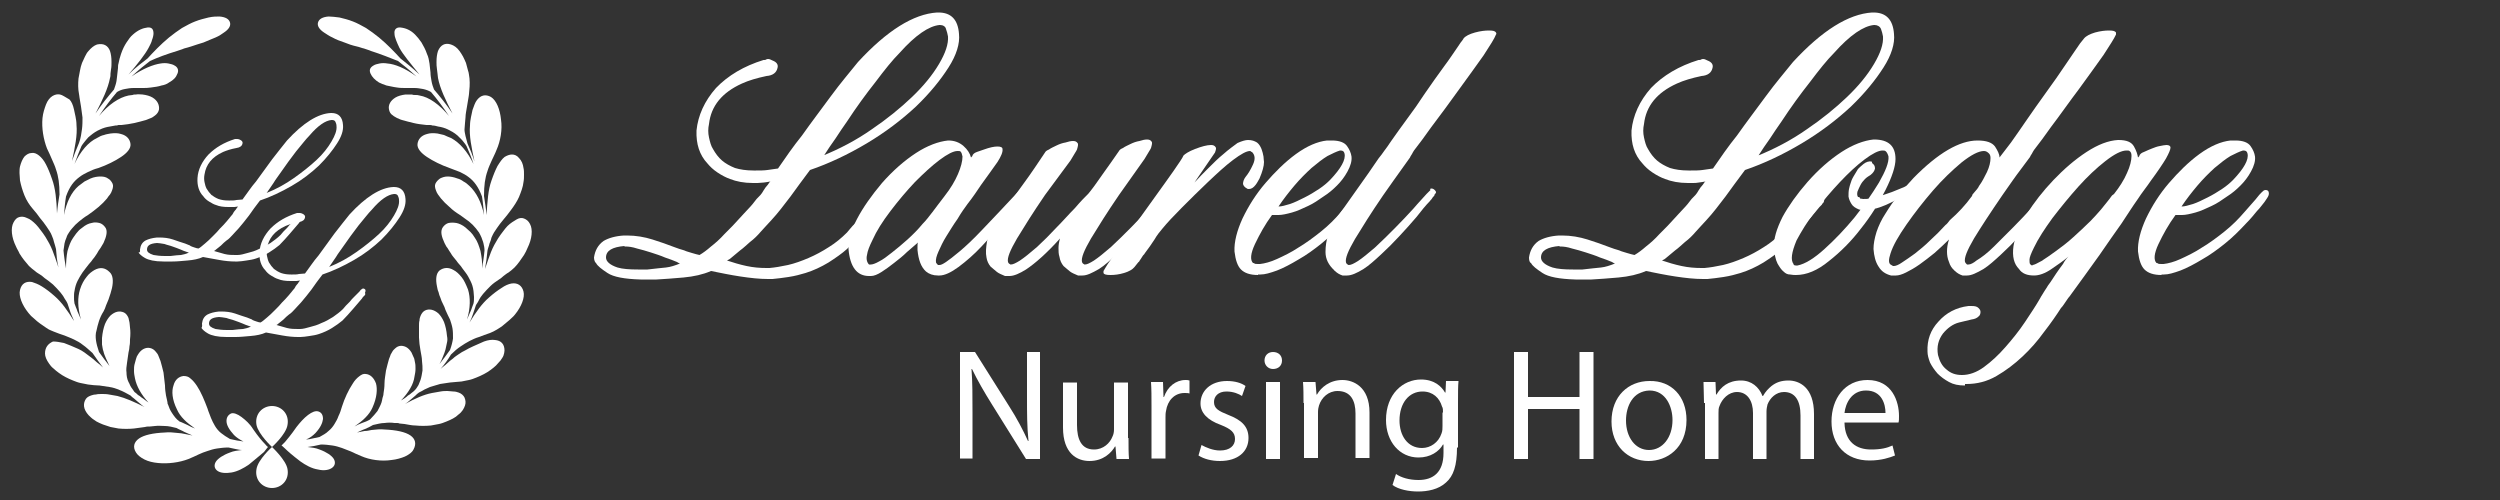
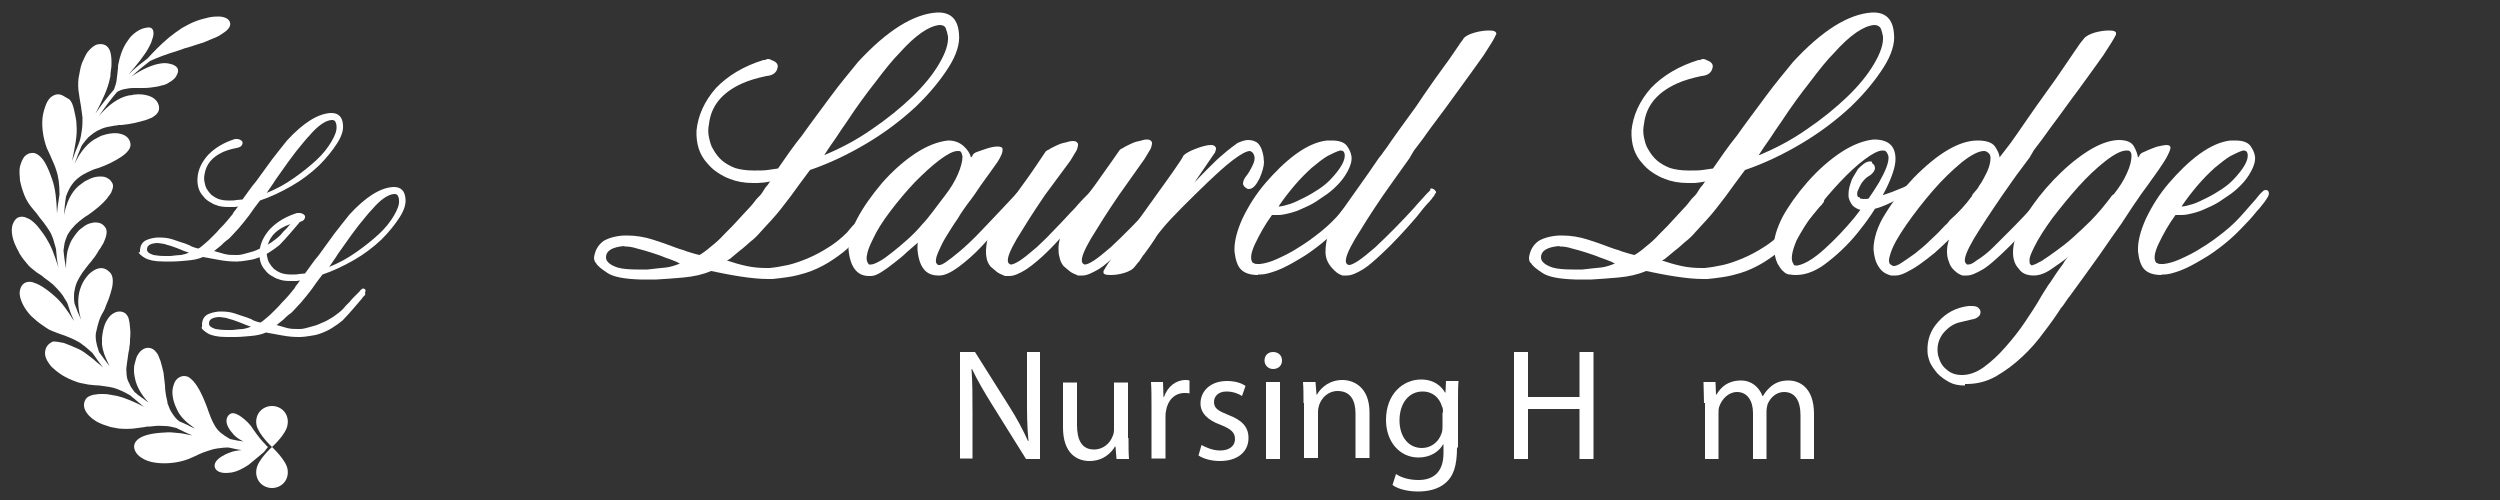
<svg xmlns="http://www.w3.org/2000/svg" version="1.1" id="Layer_1" x="0px" y="0px" width="500px" height="100px" viewBox="0 0 500 100" enable-background="new 0 0 500 100" xml:space="preserve">
  <rect x="0" y="0" width="500" height="100" fill="#333333" stroke="none" />
  <g>
    <g>
      <g>
-         <path fill="#FFFFFF" d="M106,44.8c-0.3-0.6-0.7-0.9-1.2-1.1c-0.5-0.2-1-0.1-1.5,0.2c-0.5,0.3-1.2,0.7-1.8,1.3     c-0.3,0.3-0.6,0.7-0.9,1.1c-0.3,0.4-0.7,0.9-1,1.4c-0.5,0.8-1,1.7-1.4,2.7c-0.4,1-0.8,2.2-1.2,3.4c0.2-1.2,0.4-2.5,0.5-3.7     c0.1-0.5,0.3-0.9,0.4-1.4c0.2-0.4,0.3-0.8,0.4-1.2c0.2-0.4,0.3-0.7,0.5-1c0.2-0.3,0.4-0.6,0.6-0.9c0.4-0.6,0.8-1.1,1.3-1.7     c0.5-0.6,1-1.2,1.5-1.9c0.6-0.8,1.2-1.7,1.6-2.6c0.4-1,0.8-2,0.9-3c0.1-0.5,0.1-1,0.1-1.5c0-0.5,0-0.9-0.1-1.3     c-0.1-0.8-0.4-1.5-0.9-2c-0.4-0.5-0.9-0.7-1.4-0.7c-0.5,0-1,0.2-1.5,0.5c-0.5,0.4-0.9,1-1.4,1.8c-0.2,0.4-0.4,0.8-0.6,1.3     c-0.2,0.5-0.4,1-0.6,1.6c-0.7,1.9-0.8,4.2-1,6.9c-0.1-1.3-0.3-2.5-0.5-3.8c0-2.1,0.2-3.6,0.7-5c0.2-0.7,0.5-1.3,0.8-2     c0.3-0.7,0.7-1.4,1-2.2c0.8-1.8,1.2-4.1,0.9-6.1c-0.2-2-0.9-3.8-2-4.5c-0.5-0.3-1.1-0.4-1.5-0.3c-0.5,0.1-0.9,0.4-1.3,0.9     c-0.4,0.5-0.6,1.2-0.9,2c-0.1,0.4-0.2,0.9-0.3,1.4c-0.1,0.5-0.2,1.1-0.2,1.7c-0.2,2,0.3,4.4,0.9,7.2c-0.4-1.3-0.9-2.5-1.4-3.6     c-0.1-0.5-0.3-1-0.4-1.5c-0.1-0.5-0.2-0.9-0.2-1.3C93,25,93,24.2,93.1,23.5c0-0.7,0.2-1.5,0.3-2.2c0.1-0.4,0.1-0.8,0.2-1.2     c0-0.2,0.1-0.4,0.1-0.6c0-0.2,0.1-0.4,0.1-0.7c0.1-1,0.2-2,0.1-3.1c-0.1-0.5-0.1-1.1-0.3-1.6c-0.1-0.5-0.3-1-0.4-1.5     c-0.2-0.5-0.4-0.9-0.6-1.3c-0.2-0.4-0.5-0.8-0.7-1.1c-0.5-0.7-1.1-1.1-1.7-1.3c-1.2-0.4-2.1,0.1-2.6,1.3     c-0.2,0.6-0.3,1.3-0.3,2.2c0,0.4,0,0.9,0.1,1.5c0,0.3,0.1,0.5,0.1,0.8c0,0.3,0.1,0.6,0.1,0.9c0.4,2.1,1.5,4.4,2.9,7.1     c-1.2-1.8-2.5-3.4-3.7-4.8c-0.2-0.5-0.4-1.1-0.5-1.7c-0.1-0.6-0.2-1.1-0.2-1.7c0-0.3-0.1-0.6-0.1-0.9c0-0.3-0.1-0.6-0.1-0.9     c-0.1-0.6-0.2-1.3-0.5-1.9c-0.3-0.9-0.7-1.6-1.1-2.3c-0.4-0.6-0.9-1.2-1.3-1.6c-0.9-0.9-1.9-1.3-2.9-1.4     c-0.9-0.1-1.3,0.5-1.2,1.2c0,0.4,0.1,0.8,0.3,1.3c0.2,0.5,0.4,1,0.7,1.6c0.7,1.3,2.2,3.1,4,5.3c-1.5-1.4-2.8-2.4-3.8-3.2     c-1.1-1.2-2.6-2.8-4.3-4.2c-0.4-0.3-0.9-0.7-1.3-1c-0.4-0.3-0.9-0.6-1.3-0.9c-0.9-0.5-1.8-1-2.6-1.3c-1-0.4-1.9-0.6-2.7-0.8     c-0.8-0.1-1.6-0.2-2.2-0.2c-1.2,0.1-1.9,0.5-2.1,1.2c-0.2,0.7,0.3,1.4,1.2,2c0.5,0.3,1,0.7,1.7,1c0.7,0.4,1.5,0.7,2.4,1     c0.7,0.3,1.6,0.6,2.5,0.8c0.5,0.1,0.9,0.3,1.4,0.4c0.5,0.2,1,0.3,1.4,0.5c1.9,0.6,3.9,1.4,5.4,2c0.9,0.7,2.2,1.7,3.7,3.1     c-2.3-1.7-4.4-2.5-5.8-2.6c-0.6-0.1-1.1-0.1-1.6,0c-0.5,0.1-0.9,0.2-1.2,0.4c-0.7,0.4-0.9,0.9-0.6,1.6c0.3,0.7,0.9,1.3,1.7,1.8     c0.4,0.2,0.9,0.4,1.5,0.6c0.6,0.1,1.3,0.3,2.1,0.4c0.6,0.1,1.2,0.1,1.7,0.1c0.3,0,0.6,0,0.9,0c0.3,0,0.6,0,0.9,0     c0.6,0,1.1,0.1,1.7,0.2c0.5,0.1,1.1,0.3,1.6,0.6c1.2,1.4,2.4,3,3.6,4.8c-1.9-2.3-4-3.8-5.9-4.1c-0.3-0.1-0.5-0.1-0.8-0.1     c-0.3,0-0.5,0-0.7-0.1c-0.5,0-0.9,0-1.3,0c-0.8,0.1-1.5,0.3-2,0.6c-1,0.6-1.5,1.5-1.3,2.4c0.1,0.5,0.3,0.9,0.8,1.2     c0.2,0.2,0.5,0.3,0.8,0.5c0.3,0.1,0.6,0.3,1,0.4c0.3,0.1,0.7,0.2,1.1,0.3c0.4,0.1,0.8,0.2,1.2,0.3c0.8,0.2,1.7,0.3,2.6,0.4     c0.2,0,0.4,0,0.6,0c0.2,0,0.4,0,0.6,0.1c0.4,0,0.7,0.1,1.1,0.2c0.7,0.1,1.4,0.3,2,0.6c0.6,0.3,1.2,0.6,1.9,1.2     c0.3,0.3,0.6,0.6,0.9,0.9c0.3,0.4,0.6,0.7,0.9,1.2c0.5,1.1,1,2.3,1.4,3.6c-1.2-2.5-2.8-4.3-4.5-5.2c-0.5-0.2-1-0.4-1.4-0.6     c-0.5-0.1-0.9-0.2-1.3-0.3c-0.8-0.1-1.5-0.1-2.1,0.1c-1.2,0.3-1.8,1.1-1.9,2c-0.1,0.9,0.7,1.8,1.9,2.6c1.2,0.8,2.8,1.6,4.5,2.2     c0.7,0.3,1.4,0.5,2.1,0.8c0.6,0.3,1.2,0.6,1.7,1c1.1,0.8,2,2,2.7,3.9c0.2,1.2,0.3,2.5,0.4,3.7c-0.5-2.6-1.6-4.6-2.9-5.8     c-0.4-0.4-0.8-0.7-1.2-0.9c-0.4-0.3-0.8-0.5-1.2-0.6c-0.8-0.3-1.4-0.4-2-0.4c-0.6,0-1.1,0.2-1.5,0.4c-0.4,0.3-0.7,0.6-0.9,1     c-0.2,0.4-0.1,0.9,0.1,1.4c0.1,0.3,0.2,0.5,0.4,0.8c0.2,0.3,0.4,0.5,0.6,0.8c0.5,0.6,1,1.1,1.7,1.7c0.6,0.6,1.3,1.1,2.1,1.6     c0.6,0.4,1.2,0.9,1.8,1.3c0.5,0.4,1,0.9,1.4,1.4c0.2,0.3,0.4,0.5,0.6,0.8c0.2,0.3,0.3,0.6,0.5,1c0.1,0.4,0.3,0.7,0.4,1.2     c0.1,0.4,0.2,0.9,0.2,1.4c-0.1,1.2-0.3,2.4-0.5,3.6c0.1-1.3-0.1-2.4-0.3-3.5c-0.3-1-0.6-1.9-1.1-2.6c-0.3-0.5-0.6-0.9-0.9-1.2     c-0.3-0.3-0.7-0.6-1-0.9c-0.6-0.5-1.3-0.8-1.8-0.9c-0.6-0.1-1.1-0.1-1.6,0c-0.4,0.1-0.8,0.4-1.1,0.8c-0.6,0.8-0.3,1.9,0.3,3.2     c0.2,0.3,0.3,0.7,0.6,1c0.2,0.3,0.4,0.7,0.7,1.1c0.2,0.4,0.5,0.7,0.8,1.1c0.3,0.3,0.5,0.7,0.8,1c0.3,0.3,0.5,0.6,0.7,0.9     c0.2,0.3,0.4,0.5,0.6,0.8c0.4,0.5,0.7,1.1,1,1.7c0.3,0.6,0.5,1.2,0.6,2c0,0.4,0.1,0.7,0.1,1.2c0,0.4,0,0.9-0.1,1.3l-0.3,0.8     c-0.1,0.3-0.2,0.6-0.3,0.8c-0.2,0.5-0.5,1.1-0.7,1.6c0.7-2.3,0.7-4.4,0.2-6c-0.4-1-0.8-1.9-1.3-2.5c-0.5-0.6-1-1.1-1.6-1.4     c-1-0.6-2-0.5-2.8,0.1c-0.7,0.6-0.8,1.8-0.5,3.2c0.1,0.4,0.1,0.7,0.3,1.1c0.1,0.4,0.2,0.8,0.4,1.2c0.1,0.4,0.3,0.8,0.5,1.2     c0.2,0.4,0.4,0.8,0.5,1.2c0.3,0.7,0.6,1.3,0.9,1.9c0.2,0.6,0.4,1.2,0.5,1.8c0.1,0.6,0.1,1.3,0.1,2c-0.1,0.7-0.3,1.5-0.6,2.3     c-0.7,1-1.4,1.9-2.1,2.8c0.3-0.5,0.5-1,0.7-1.5c0.2-0.5,0.4-1,0.5-1.4c0.1-0.5,0.2-0.9,0.3-1.4c0.1-0.4,0.1-0.8,0-1.3     c-0.1-1.1-0.3-2-0.6-2.8c-0.3-0.7-0.7-1.3-1.1-1.7c-0.9-0.8-1.9-1-2.7-0.6c-0.4,0.2-0.7,0.6-0.9,1.1c-0.1,0.3-0.2,0.5-0.2,0.9     c-0.1,0.3-0.1,0.7-0.1,1c0,0.7,0,1.5,0,2.4c0,0.4,0.1,0.9,0.1,1.3c0.1,0.4,0.1,0.9,0.2,1.3c0.1,0.7,0.3,1.4,0.3,2.1     c0.1,0.7,0.1,1.3,0.1,1.9c-0.1,0.6-0.2,1.3-0.4,1.9c-0.1,0.3-0.3,0.7-0.4,1c-0.2,0.3-0.4,0.7-0.7,1c-0.2,0.2-0.4,0.4-0.7,0.6     c-0.2,0.2-0.5,0.4-0.7,0.5c-0.4,0.4-0.9,0.7-1.4,1c1.5-1.6,2.5-3.2,2.7-4.8c0.1-0.5,0.2-1,0.2-1.5c0-0.5,0-0.9-0.1-1.3     c-0.1-0.4-0.1-0.8-0.3-1.1c-0.1-0.3-0.3-0.6-0.4-0.9c-0.3-0.5-0.7-0.9-1.1-1.1c-0.4-0.2-0.9-0.3-1.3-0.2     c-0.5,0.1-0.8,0.4-1.2,0.8c-0.2,0.2-0.3,0.5-0.5,0.8c-0.1,0.1-0.1,0.3-0.2,0.5c-0.1,0.2-0.1,0.3-0.2,0.5     c-0.1,0.3-0.2,0.7-0.3,1.1c-0.1,0.4-0.2,0.8-0.3,1.2c-0.1,0.9-0.3,1.7-0.3,2.6c0,0.7-0.1,1.4-0.2,2c0,0.3-0.1,0.6-0.2,0.9     c0,0.2-0.1,0.3-0.1,0.5c0,0.1-0.1,0.3-0.1,0.4c-0.2,0.6-0.5,1.1-0.8,1.7c-0.4,0.5-0.9,1.1-1.5,1.7c-0.5,0.3-1,0.5-1.6,0.7     c-0.5,0.2-1,0.4-1.5,0.7c0.4-0.3,0.8-0.6,1.2-0.9c0.4-0.3,0.7-0.6,1-0.9c0.6-0.6,1.1-1.3,1.4-2c0.9-2,1-3.7,0.7-4.8     c-0.4-1.1-1.1-1.8-2-1.9c-0.5-0.1-0.9,0.1-1.4,0.5c-0.4,0.3-0.9,0.8-1.3,1.5c-0.8,1.2-1.6,2.9-2.1,4.5c-0.2,0.7-0.4,1.3-0.7,1.9     c-0.2,0.6-0.5,1.1-0.8,1.6c-0.3,0.5-0.7,1-1.2,1.4c-0.5,0.5-1.1,0.8-1.8,1.2c-0.5,0.1-1,0.2-1.4,0.3c-0.4,0.1-0.9,0.2-1.3,0.2     c0.8-0.3,1.4-0.8,1.9-1.3c1-1.1,1.4-2,1.5-2.8c0-0.8-0.3-1.3-0.9-1.5c-0.6-0.2-1.3,0.1-2.1,0.7c-0.8,0.6-1.6,1.5-2.3,2.4     c-1.1,1.6-1.9,2.5-2.3,3c-0.5,0.5-0.7,0.7-0.7,0.7s0.2,0.1,0.7,0.6c0.5,0.5,1.4,1.3,3.1,2.6c1,0.7,2.2,1.4,3.5,1.6     c1.2,0.3,2.3,0.1,2.9-0.4c0.6-0.5,0.6-1.2,0.2-1.8c-0.4-0.6-1.4-1.3-2.8-1.8c-0.7-0.3-1.5-0.4-2.4-0.5c0.4-0.1,0.9-0.1,1.3-0.2     c0.5-0.1,0.9-0.2,1.4-0.3c0.8,0,1.6,0.1,2.3,0.2c0.7,0.1,1.3,0.3,1.9,0.5c0.6,0.2,1.2,0.5,1.8,0.7c0.6,0.3,1.3,0.6,2,0.9     c1.8,0.8,4.1,1.1,6.1,0.8c1-0.1,2-0.4,2.7-0.7c0.8-0.4,1.4-0.8,1.7-1.4c0.6-1.1,0.4-2.1-0.6-2.8c-1-0.7-2.8-1.1-5.2-1.2     c-0.8-0.1-1.7,0-2.6,0.1c-0.5,0.1-0.9,0.2-1.4,0.2c-0.5,0.1-1,0.2-1.5,0.3c0.5-0.2,1-0.5,1.6-0.7c0.5-0.2,1.1-0.5,1.6-0.8     c0.9-0.2,1.6-0.4,2.3-0.4c0.7-0.1,1.4-0.1,2,0c0.2,0,0.3,0,0.5,0c0.2,0,0.3,0,0.5,0.1c0.3,0,0.7,0.1,1,0.1     c0.7,0.1,1.4,0.3,2.2,0.3c1,0.1,2,0.1,3.1,0c0.5-0.1,1.1-0.2,1.6-0.3c0.5-0.1,1-0.3,1.5-0.5c0.2-0.1,0.5-0.2,0.7-0.3     c0.2-0.1,0.4-0.2,0.6-0.3c0.4-0.2,0.8-0.5,1.1-0.8c0.7-0.5,1.1-1.2,1.3-1.8c0.2-0.6,0.1-1.1-0.1-1.6c-0.2-0.4-0.6-0.8-1.2-1     c-0.3-0.1-0.6-0.2-1-0.2c-0.4,0-0.8-0.1-1.2-0.1c-0.4,0-0.9,0-1.4,0.1c-0.5,0.1-1.1,0.2-1.7,0.3c-1.6,0.3-3.4,1.1-5.4,2.2     c0.5-0.3,0.9-0.7,1.4-1.1c0.2-0.2,0.5-0.4,0.7-0.6c0.2-0.2,0.4-0.4,0.7-0.6c0.4-0.2,0.8-0.4,1.1-0.6c0.4-0.2,0.7-0.3,1.1-0.5     c0.7-0.2,1.3-0.4,2-0.6c0.7-0.1,1.3-0.2,2-0.3c0.7-0.1,1.5-0.1,2.3-0.2c0.5-0.1,1-0.2,1.5-0.3c0.5-0.1,1-0.3,1.5-0.5     c1-0.4,2-0.9,2.8-1.5c0.4-0.3,0.8-0.6,1.1-0.9c0.3-0.3,0.6-0.7,0.9-1c0.2-0.3,0.5-0.7,0.6-1c0.1-0.3,0.2-0.7,0.2-1     c0-1.3-0.7-2-1.9-2.1c-0.6-0.1-1.4,0-2.2,0.3C95,69.1,94,69.5,93,70.1c-0.4,0.2-0.8,0.4-1.2,0.7c-0.4,0.3-0.8,0.5-1.2,0.9     c-0.4,0.3-0.8,0.6-1.2,1c-0.4,0.4-0.9,0.7-1.3,1.1c0.8-0.9,1.5-1.9,2.1-2.9c0.7-0.7,1.3-1.2,1.9-1.6c0.6-0.4,1.2-0.8,1.8-1.1     c0.6-0.3,1.2-0.6,1.9-0.8c0.7-0.3,1.4-0.5,2.2-0.8c0.5-0.2,0.9-0.4,1.4-0.7c0.4-0.3,0.9-0.5,1.3-0.9c0.4-0.3,0.8-0.7,1.2-1     c0.4-0.4,0.8-0.7,1.1-1.1c1.3-1.6,2-3.4,1.7-4.6c-0.3-1.2-1.2-1.8-2.4-1.6c-0.6,0.1-1.3,0.4-2,0.9c-0.8,0.5-1.6,1.1-2.5,1.9     c-1.4,1.2-2.6,2.9-3.9,5c0.3-0.6,0.5-1.1,0.7-1.7c0.1-0.3,0.2-0.6,0.3-0.9l0.3-0.9c0.3-0.4,0.5-0.8,0.7-1.2     c0.2-0.4,0.5-0.7,0.7-1c0.5-0.6,1-1.1,1.5-1.6c0.5-0.5,1.1-0.9,1.7-1.3c0.3-0.2,0.6-0.4,0.9-0.7c0.3-0.2,0.6-0.5,1-0.7     c0.4-0.3,0.8-0.6,1.2-1c0.4-0.4,0.7-0.8,1-1.2c0.3-0.4,0.6-0.9,0.9-1.3c0.3-0.5,0.5-0.9,0.7-1.4C106.4,47.8,106.6,45.9,106,44.8z     " />
-       </g>
+         </g>
      <g>
        <path fill="#FFFFFF" d="M53.6,89.4c0,0-0.2-0.1-0.6-0.6c-0.5-0.5-1.3-1.4-2.4-3c-0.6-1-1.5-1.8-2.3-2.4c-0.8-0.6-1.6-0.9-2.1-0.7     c-0.6,0.3-0.9,0.8-0.9,1.5c0,0.8,0.5,1.7,1.5,2.8c0.5,0.5,1.1,0.9,1.9,1.3c-0.4-0.1-0.8-0.1-1.3-0.2c-0.4-0.1-0.9-0.2-1.4-0.3     c-0.7-0.4-1.3-0.8-1.8-1.2c-0.5-0.4-0.9-0.9-1.2-1.4c-0.3-0.5-0.6-1.1-0.8-1.6c-0.2-0.6-0.5-1.2-0.7-1.9     c-0.6-1.6-1.3-3.3-2.1-4.5c-0.4-0.6-0.8-1.1-1.3-1.5c-0.4-0.4-0.9-0.5-1.4-0.5c-0.9,0.1-1.7,0.7-2,1.9c-0.4,1.1-0.3,2.8,0.7,4.8     c0.3,0.7,0.8,1.4,1.4,2c0.3,0.3,0.6,0.6,1,0.9c0.4,0.3,0.8,0.6,1.2,0.9c-0.5-0.2-1-0.4-1.5-0.7c-0.5-0.2-1-0.5-1.6-0.7     c-0.7-0.5-1.1-1.1-1.5-1.7c-0.4-0.6-0.6-1.1-0.8-1.7c-0.1-0.1-0.1-0.3-0.1-0.4c0-0.2-0.1-0.3-0.1-0.5c-0.1-0.3-0.1-0.6-0.2-0.9     c-0.1-0.6-0.2-1.3-0.2-2c-0.1-0.9-0.2-1.7-0.3-2.6c-0.1-0.4-0.2-0.8-0.3-1.2c-0.1-0.4-0.2-0.8-0.3-1.1c-0.1-0.2-0.1-0.3-0.2-0.5     c-0.1-0.2-0.1-0.3-0.2-0.5c-0.1-0.3-0.3-0.6-0.5-0.8c-0.3-0.4-0.7-0.7-1.2-0.8c-0.5-0.1-0.9,0-1.3,0.2c-0.4,0.2-0.8,0.6-1.1,1.1     c-0.2,0.3-0.3,0.5-0.4,0.9c-0.1,0.3-0.2,0.7-0.3,1.1c-0.1,0.4-0.1,0.8-0.1,1.3c0,0.5,0.1,1,0.2,1.5c0.3,1.5,1.2,3.2,2.7,4.8     c-0.5-0.3-0.9-0.7-1.4-1c-0.2-0.2-0.5-0.4-0.7-0.5c-0.2-0.2-0.4-0.4-0.7-0.6c-0.3-0.4-0.5-0.7-0.7-1c-0.2-0.3-0.3-0.7-0.5-1     c-0.3-0.6-0.4-1.3-0.4-1.9c-0.1-0.6,0-1.2,0.1-1.9c0.1-0.7,0.2-1.3,0.3-2.1c0.1-0.4,0.2-0.9,0.2-1.3c0.1-0.4,0.1-0.9,0.1-1.3     c0.1-0.9,0.1-1.7,0-2.4c0-0.4-0.1-0.7-0.1-1c-0.1-0.3-0.1-0.6-0.2-0.9c-0.2-0.5-0.5-0.9-0.9-1.1c-0.9-0.4-1.8-0.2-2.7,0.6     c-0.4,0.4-0.8,1-1.1,1.7c-0.3,0.8-0.5,1.7-0.6,2.8c0,0.4,0,0.8,0,1.3c0.1,0.4,0.1,0.9,0.3,1.4c0.1,0.5,0.3,0.9,0.5,1.4     c0.2,0.5,0.5,1,0.7,1.5c-0.7-0.9-1.4-1.8-2.1-2.8c-0.3-0.9-0.5-1.6-0.6-2.3c-0.1-0.7-0.1-1.4,0.1-2c0.1-0.6,0.3-1.2,0.5-1.9     c0.2-0.6,0.5-1.3,0.9-1.9c0.2-0.4,0.4-0.8,0.5-1.2c0.2-0.4,0.3-0.8,0.5-1.2c0.1-0.4,0.3-0.8,0.4-1.2c0.1-0.4,0.2-0.8,0.3-1.1     c0.3-1.4,0.2-2.6-0.5-3.2C21,53.5,20,53.4,18.9,54c-0.5,0.3-1.1,0.7-1.6,1.4c-0.5,0.6-1,1.5-1.3,2.5c-0.5,1.6-0.5,3.6,0.2,6     c-0.2-0.5-0.5-1.1-0.7-1.6c-0.1-0.3-0.2-0.6-0.3-0.8l-0.3-0.8c-0.1-0.5-0.1-0.9-0.1-1.3c0-0.4,0-0.8,0.1-1.2     c0.1-0.7,0.3-1.4,0.6-2c0.3-0.6,0.6-1.1,1-1.7c0.2-0.3,0.4-0.5,0.6-0.8c0.2-0.3,0.5-0.6,0.7-0.9c0.3-0.3,0.6-0.7,0.8-1     c0.3-0.3,0.5-0.7,0.8-1.1c0.2-0.4,0.4-0.7,0.7-1.1c0.2-0.3,0.4-0.7,0.6-1c0.6-1.3,0.9-2.5,0.3-3.2c-0.3-0.4-0.7-0.7-1.1-0.8     c-0.4-0.1-1-0.2-1.6,0c-0.6,0.1-1.2,0.4-1.8,0.9c-0.3,0.2-0.7,0.5-1,0.9c-0.3,0.3-0.6,0.8-0.9,1.2c-0.5,0.7-0.8,1.6-1.1,2.6     c-0.2,1-0.3,2.2-0.3,3.5c-0.2-1.2-0.4-2.4-0.5-3.6c0.1-0.5,0.1-0.9,0.2-1.4c0.1-0.4,0.2-0.8,0.4-1.2c0.1-0.4,0.3-0.7,0.5-1     c0.2-0.3,0.4-0.6,0.6-0.8c0.4-0.5,0.9-1,1.4-1.4c0.5-0.4,1.1-0.9,1.8-1.3c0.7-0.5,1.4-1,2.1-1.6c0.7-0.6,1.2-1.1,1.7-1.7     c0.2-0.3,0.4-0.6,0.6-0.8c0.2-0.3,0.3-0.5,0.4-0.8c0.2-0.5,0.3-1,0.1-1.4c-0.2-0.4-0.5-0.8-0.9-1c-0.4-0.3-0.9-0.4-1.5-0.4     c-0.6,0-1.3,0.1-2,0.4c-0.4,0.2-0.8,0.4-1.2,0.6c-0.4,0.3-0.8,0.6-1.2,0.9c-1.4,1.2-2.4,3.2-2.9,5.8c0.1-1.3,0.2-2.5,0.4-3.7     c0.7-2,1.6-3.1,2.7-3.9c0.5-0.4,1.1-0.7,1.7-1c0.6-0.3,1.3-0.6,2.1-0.8c1.7-0.6,3.3-1.4,4.5-2.2c1.2-0.8,2-1.7,1.9-2.6     c-0.1-0.9-0.7-1.7-1.9-2c-0.6-0.2-1.3-0.2-2.1-0.1c-0.4,0.1-0.8,0.1-1.3,0.3c-0.5,0.1-0.9,0.3-1.4,0.6c-1.7,0.8-3.3,2.6-4.5,5.2     c0.4-1.2,0.9-2.4,1.4-3.6c0.3-0.5,0.6-0.8,0.9-1.2c0.3-0.4,0.6-0.7,0.9-0.9c0.6-0.5,1.2-0.9,1.9-1.2c0.6-0.3,1.3-0.5,2-0.6     c0.4-0.1,0.7-0.1,1.1-0.2c0.2,0,0.4,0,0.6-0.1c0.2,0,0.4,0,0.6,0c0.9-0.1,1.7-0.2,2.6-0.4c0.4-0.1,0.8-0.2,1.2-0.3     c0.4-0.1,0.8-0.2,1.1-0.3c0.3-0.1,0.7-0.3,1-0.4c0.3-0.1,0.5-0.3,0.8-0.5c0.4-0.3,0.7-0.7,0.8-1.2c0.1-0.9-0.3-1.8-1.3-2.4     c-0.5-0.3-1.2-0.5-2-0.6c-0.4,0-0.8-0.1-1.3,0c-0.2,0-0.5,0-0.7,0.1c-0.3,0-0.5,0.1-0.8,0.1c-1.9,0.4-4,1.8-5.9,4.1     c1.2-1.8,2.4-3.4,3.6-4.8c0.5-0.3,1-0.5,1.6-0.6c0.5-0.1,1.1-0.2,1.7-0.2c0.3,0,0.6,0,0.9,0c0.3,0,0.6,0,0.9,0     c0.6,0,1.1,0,1.7-0.1c0.8-0.1,1.5-0.2,2.1-0.4c0.6-0.1,1.1-0.3,1.5-0.6c0.9-0.5,1.4-1,1.7-1.8c0.3-0.7,0-1.3-0.6-1.6     c-0.3-0.2-0.7-0.3-1.2-0.4c-0.5-0.1-1-0.1-1.6,0c-1.4,0.2-3.5,1-5.8,2.6c1.5-1.4,2.8-2.4,3.7-3.1c1.5-0.7,3.4-1.4,5.4-2     c0.5-0.2,1-0.3,1.4-0.5c0.5-0.1,1-0.3,1.4-0.4c0.9-0.3,1.8-0.6,2.5-0.8c0.9-0.4,1.7-0.7,2.4-1c0.7-0.3,1.3-0.7,1.7-1     c0.9-0.6,1.4-1.3,1.2-2c-0.2-0.7-0.9-1.1-2.1-1.2c-0.6,0-1.3,0-2.2,0.2c-0.8,0.2-1.7,0.4-2.7,0.8c-0.8,0.3-1.7,0.8-2.6,1.3     c-0.4,0.3-0.9,0.6-1.3,0.9c-0.4,0.3-0.9,0.7-1.3,1c-1.7,1.4-3.2,3-4.3,4.2c-0.9,0.7-2.3,1.7-3.8,3.2c1.9-2.2,3.3-4,4-5.3     c0.3-0.6,0.6-1.1,0.7-1.6c0.2-0.5,0.3-1,0.3-1.3c0-0.8-0.3-1.3-1.2-1.2c-0.9,0.1-1.9,0.5-2.9,1.4c-0.5,0.4-0.9,1-1.3,1.6     c-0.4,0.6-0.8,1.4-1.1,2.3c-0.2,0.6-0.4,1.3-0.5,1.9c-0.1,0.3-0.1,0.6-0.1,0.9c0,0.3-0.1,0.6-0.1,0.9c-0.1,0.6-0.1,1.2-0.2,1.7     c-0.1,0.6-0.3,1.1-0.5,1.7c-1.2,1.4-2.5,3-3.7,4.8c1.4-2.7,2.5-5,2.9-7.1c0.1-0.3,0.1-0.6,0.1-0.9c0-0.3,0.1-0.5,0.1-0.8     c0.1-0.5,0.1-1,0.1-1.5c0-0.9-0.1-1.6-0.3-2.2c-0.4-1.1-1.3-1.6-2.6-1.3c-0.6,0.2-1.2,0.7-1.7,1.3c-0.3,0.3-0.5,0.7-0.7,1.1     c-0.2,0.4-0.4,0.9-0.6,1.3c-0.2,0.5-0.3,1-0.4,1.5c-0.1,0.5-0.2,1.1-0.3,1.6c-0.1,1-0.1,2.1,0.1,3.1c0,0.2,0.1,0.4,0.1,0.7     c0,0.2,0.1,0.4,0.1,0.6c0.1,0.4,0.1,0.8,0.2,1.2c0.1,0.8,0.2,1.5,0.3,2.2c0,0.7,0,1.5-0.1,2.3c-0.1,0.4-0.1,0.9-0.2,1.3     c-0.1,0.5-0.2,1-0.4,1.5c-0.5,1.2-1,2.4-1.4,3.6c0.6-2.8,1.1-5.2,0.9-7.2c0-0.6-0.1-1.2-0.2-1.7c-0.1-0.5-0.2-1-0.3-1.4     c-0.2-0.9-0.5-1.6-0.9-2C13,19.4,12.5,19,12,18.9c-0.5-0.1-1,0-1.5,0.3c-0.5,0.3-1,0.9-1.3,1.7c-0.3,0.8-0.6,1.7-0.7,2.7     c-0.2,2,0.2,4.3,0.9,6.1c0.4,0.8,0.7,1.5,1,2.2c0.3,0.7,0.6,1.3,0.8,2c0.5,1.4,0.7,2.9,0.7,5c-0.2,1.2-0.4,2.5-0.5,3.8     c-0.1-2.7-0.3-5-1-6.9c-0.2-0.6-0.4-1.1-0.6-1.6c-0.2-0.5-0.4-0.9-0.6-1.3c-0.4-0.8-0.9-1.4-1.4-1.8c-0.5-0.4-1-0.6-1.5-0.5     c-0.5,0-1,0.3-1.4,0.7c-0.4,0.5-0.7,1.2-0.9,2c-0.1,0.4-0.1,0.9-0.1,1.3c0,0.5,0.1,1,0.1,1.5c0.2,1,0.5,2,0.9,3     c0.4,1,1,1.9,1.6,2.6c0.6,0.7,1.1,1.3,1.5,1.9c0.5,0.6,0.9,1.1,1.3,1.7c0.2,0.3,0.4,0.6,0.6,0.9c0.2,0.3,0.4,0.7,0.5,1     c0.2,0.4,0.3,0.8,0.4,1.2c0.1,0.4,0.3,0.9,0.4,1.4c0.1,1.2,0.2,2.5,0.5,3.7c-0.4-1.2-0.8-2.4-1.2-3.4c-0.4-1-0.9-1.9-1.4-2.7     c-0.3-0.5-0.7-1-1-1.4c-0.3-0.4-0.6-0.8-0.9-1.1c-0.6-0.6-1.2-1.1-1.8-1.3c-0.6-0.3-1.1-0.3-1.5-0.2c-0.5,0.1-0.9,0.5-1.2,1.1     c-0.6,1.1-0.4,3,0.5,4.8c0.2,0.5,0.5,0.9,0.7,1.4c0.3,0.5,0.6,0.9,0.9,1.3c0.3,0.4,0.7,0.8,1,1.2c0.4,0.4,0.8,0.7,1.2,1     c0.3,0.3,0.7,0.5,1,0.7c0.3,0.2,0.6,0.4,0.9,0.7c0.6,0.4,1.1,0.8,1.7,1.3c0.5,0.5,1,1,1.5,1.6c0.2,0.3,0.5,0.6,0.7,1     c0.2,0.4,0.5,0.7,0.7,1.2l0.3,0.9c0.1,0.3,0.2,0.6,0.3,0.9c0.2,0.6,0.5,1.1,0.7,1.7c-1.3-2.1-2.5-3.8-3.9-5     c-0.9-0.8-1.7-1.4-2.5-1.9c-0.8-0.5-1.4-0.7-2-0.9c-1.2-0.2-2.1,0.3-2.4,1.6c-0.3,1.2,0.4,3,1.7,4.6c0.3,0.4,0.7,0.8,1.1,1.1     c0.4,0.4,0.8,0.7,1.2,1c0.4,0.3,0.9,0.6,1.3,0.9c0.4,0.3,0.9,0.5,1.4,0.7c0.8,0.3,1.5,0.6,2.2,0.8c0.7,0.3,1.3,0.5,1.9,0.8     c0.6,0.3,1.2,0.6,1.8,1.1c0.6,0.4,1.2,1,1.9,1.6c0.7,1,1.4,2,2.1,2.9c-0.4-0.4-0.9-0.8-1.3-1.1c-0.4-0.4-0.8-0.7-1.2-1     c-0.4-0.3-0.8-0.6-1.2-0.9c-0.4-0.3-0.8-0.5-1.2-0.7c-1.1-0.5-2.1-0.9-2.9-1.2c-0.9-0.2-1.6-0.3-2.2-0.3C9.7,68.7,9,69.4,9,70.7     c0,0.6,0.3,1.3,0.8,2c0.2,0.3,0.5,0.7,0.9,1c0.3,0.3,0.7,0.6,1.1,0.9c0.8,0.6,1.8,1.1,2.8,1.5c0.5,0.2,1,0.4,1.5,0.5     c0.5,0.1,1,0.2,1.5,0.3c0.8,0.1,1.6,0.2,2.3,0.2c0.7,0.1,1.4,0.2,2,0.3c0.7,0.1,1.3,0.3,2,0.6c0.3,0.1,0.7,0.3,1.1,0.5     c0.4,0.2,0.7,0.4,1.1,0.6c0.2,0.2,0.4,0.4,0.7,0.6c0.2,0.2,0.5,0.4,0.7,0.6c0.5,0.4,0.9,0.8,1.4,1.1c-2-1-3.8-1.8-5.4-2.2     c-0.6-0.1-1.2-0.2-1.7-0.3c-0.5-0.1-1-0.1-1.4-0.1c-0.4,0-0.9,0-1.2,0.1c-0.4,0-0.7,0.1-1,0.2c-0.6,0.2-1,0.5-1.2,1     c-0.2,0.4-0.3,1-0.1,1.6c0.2,0.6,0.6,1.2,1.3,1.8c0.3,0.3,0.7,0.5,1.1,0.8c0.2,0.1,0.4,0.2,0.6,0.3c0.2,0.1,0.5,0.2,0.7,0.3     c0.5,0.2,1,0.3,1.5,0.5c0.5,0.1,1,0.2,1.6,0.3c1,0.1,2.1,0.1,3.1,0c0.8-0.1,1.5-0.2,2.2-0.3c0.3-0.1,0.7-0.1,1-0.1     c0.3,0,0.7-0.1,1-0.1c0.7-0.1,1.3,0,2,0c0.7,0,1.5,0.2,2.3,0.4c0.5,0.3,1.1,0.5,1.6,0.8c0.5,0.2,1.1,0.5,1.6,0.7     c-0.5-0.1-1-0.2-1.5-0.3c-0.5-0.1-1-0.2-1.4-0.2c-0.9-0.1-1.8-0.2-2.6-0.1c-2.4,0.1-4.2,0.5-5.2,1.2c-1,0.7-1.3,1.7-0.6,2.8     c0.3,0.5,0.9,1,1.7,1.4c0.8,0.4,1.7,0.6,2.7,0.7c2,0.2,4.3-0.1,6.1-0.8c0.7-0.3,1.4-0.6,2-0.9c0.6-0.3,1.2-0.5,1.8-0.7     c0.6-0.2,1.2-0.4,1.9-0.5c0.7-0.1,1.4-0.2,2.3-0.2c0.5,0.1,1,0.2,1.4,0.3c0.5,0.1,0.9,0.2,1.3,0.2c-0.9,0.1-1.7,0.2-2.4,0.5     c-1.4,0.5-2.4,1.2-2.8,1.8c-0.4,0.6-0.4,1.3,0.2,1.8c0.6,0.5,1.7,0.6,2.9,0.4c1.2-0.2,2.5-0.9,3.5-1.6c1.6-1.3,2.5-2.1,3-2.5     C53.4,89.6,53.6,89.4,53.6,89.4z" />
        <path fill="#FFFFFF" d="M54.4,89.4c0,0-2.8,2.5-3.1,4.4c-0.4,2.2,1.2,3.8,3.1,3.8c1.9,0,3.5-1.6,3.1-3.8     C57.2,92,54.4,89.4,54.4,89.4z" />
        <path fill="#FFFFFF" d="M54.4,89.4c0,0,2.8-2.5,3.1-4.4c0.4-2.2-1.2-3.8-3.1-3.8c-1.9,0-3.5,1.6-3.1,3.8     C51.7,86.9,54.4,89.4,54.4,89.4z" />
      </g>
    </g>
    <g id="initials">
      <g>
        <path fill="#FFFFFF" d="M28,49.9c0.1-0.8,0.4-1.4,1.1-1.8c0.6-0.3,1.3-0.5,2.3-0.6h0.4c1,0,1.9,0.1,2.8,0.4     c0.9,0.3,1.7,0.6,2.4,0.8c0.5,0.2,0.8,0.3,1,0.4l0.1,0.1c0.2,0.1,0.5,0.2,0.8,0.3c0.3,0.1,0.6,0.2,0.8,0.2c0.4-0.2,0.8-0.6,1.3-1     c0.5-0.4,1-0.9,1.5-1.4l0.3-0.3c0.4-0.4,0.8-0.8,1.2-1.3c0.4-0.4,0.9-0.9,1.4-1.5c0.1-0.1,0.3-0.4,0.5-0.6     c0.1-0.1,0.2-0.3,0.4-0.5c0.1-0.1,0.2-0.2,0.3-0.4c0.1-0.2,0.2-0.4,0.4-0.6c0.1-0.1,0.2-0.2,0.3-0.4c0.1-0.1,0.2-0.3,0.3-0.4     c-0.2,0-0.5,0.1-0.7,0.1c-0.2,0-0.5,0-0.7,0h-0.5c-1,0-1.8-0.1-2.5-0.4c-0.4-0.1-0.9-0.4-1.4-0.7c-0.5-0.3-0.9-0.7-1.1-1     c-0.9-0.9-1.3-2.2-1.2-3.7c0.1-1.7,0.9-3.3,2.2-4.7c1.4-1.4,3.1-2.4,5.3-3.1H47c0.1,0,0.2,0,0.2,0c0,0,0.1,0,0.2,0     c0.1,0,0.3,0,0.5,0.1c0.5,0.2,0.7,0.5,0.6,0.8c-0.1,0.5-0.5,0.8-1.2,0.9c-1.1,0.2-2,0.5-2.7,0.8c-2.2,1-3.4,2.5-3.7,4.5     c-0.1,0.5-0.1,1,0,1.5c0.1,0.5,0.2,0.9,0.4,1.3c0.3,0.5,0.6,0.9,1,1.3c0.4,0.3,0.9,0.6,1.4,0.8c0.6,0.2,1.2,0.3,2,0.3h0.3     c0.5,0,0.9,0,1.3-0.1c0.4,0,0.8-0.1,1.2-0.1c0.4-0.6,0.9-1.2,1.3-1.8c0.4-0.6,0.9-1.2,1.4-1.8c1.1-1.5,2.2-3,3.2-4.4     c1.1-1.4,2.1-2.7,3-3.8c3.2-3.5,6.2-5.4,8.8-5.5h0.1c1.4,0,2.2,0.8,2.3,2.4c0.1,1.1-0.3,2.3-1.2,3.7c-0.9,1.4-2.1,2.9-3.6,4.4     c-1.6,1.5-3.4,2.9-5.5,4.1c-2.1,1.2-4.2,2.2-6.3,2.9c-0.8,1-1.5,2-2.2,3c-0.7,0.9-1.4,1.8-2.1,2.6c-0.5,0.5-0.9,1-1.2,1.3     c-0.4,0.4-0.7,0.8-1.2,1.1c-0.4,0.3-0.7,0.6-1.1,1c-0.4,0.3-0.7,0.6-1,0.8c-0.1,0.1-0.2,0.2-0.4,0.3c0.7,0.2,1.4,0.4,2.1,0.6     c0.8,0.2,1.5,0.2,2.2,0.2h0.4c0.6,0,1.3-0.2,2-0.4c0.8-0.2,1.5-0.4,2.3-0.8c0.8-0.3,1.5-0.7,2.3-1.2c0.7-0.5,1.4-1,2-1.6     c0.2-0.2,0.4-0.5,0.6-0.7c0.2-0.2,0.5-0.5,0.7-0.7c0.3-0.4,0.6-0.7,0.9-1c0.3-0.3,0.5-0.5,0.7-0.7l0.4-0.4     c0.2-0.3,0.3-0.4,0.4-0.4c0-0.1,0.1-0.1,0.1-0.1c0,0,0.1,0,0.1-0.1h0.1c0.2,0,0.4,0.1,0.5,0.3c0,0.2,0,0.4-0.1,0.5     c-0.1,0.1-0.1,0.2-0.1,0.2c-0.1,0.1-0.2,0.2-0.3,0.3c-0.1,0.1-0.2,0.2-0.3,0.4c-0.5,0.6-1.1,1.3-1.8,2.1     c-0.7,0.8-1.4,1.6-2.1,2.3c-0.6,0.5-1.3,1-2.1,1.5c-0.8,0.5-1.7,0.9-2.6,1.2c-0.6,0.2-1.2,0.3-1.9,0.4c-0.7,0.1-1.3,0.2-1.8,0.2     h-0.5c-0.9,0-2-0.1-3.1-0.3c-1.1-0.2-2.2-0.4-3.3-0.6c-0.9,0.4-1.9,0.6-3.1,0.7c-1.2,0.1-2.1,0.2-3,0.2h-0.3h-1h-0.5     c-1.8,0-3-0.3-3.7-0.7c-0.7-0.4-1.1-0.8-1.3-1.1C28.1,50.5,28,50.2,28,49.9z M31.4,48.6c-1.4,0.1-2,0.5-2,1.3     c0,0.5,0.4,0.8,1.3,1.1c0.6,0.1,1.3,0.2,2.3,0.2h1.1c0.9-0.1,1.6-0.2,2.1-0.2c0.5-0.1,1-0.2,1.6-0.5c0,0-0.2,0-0.4-0.1     c-0.4-0.1-0.8-0.3-1.3-0.5c-0.5-0.2-1-0.4-1.6-0.6c-0.5-0.2-1.1-0.3-1.6-0.5C32.2,48.7,31.8,48.6,31.4,48.6L31.4,48.6z      M53.3,38.6c2-0.8,3.8-1.8,5.5-3c1.7-1.2,3.2-2.4,4.5-3.6c1.3-1.2,2.3-2.5,3-3.7c0.7-1.2,1.1-2.2,1-3.1c0-0.3-0.1-0.6-0.2-0.8     c-0.1-0.3-0.4-0.4-0.7-0.4h-0.1c-1.2,0.1-2.7,1.1-4.4,3.1c-0.8,0.8-1.6,1.9-2.7,3.2c-1,1.3-2.1,2.8-3.2,4.4     c-0.4,0.6-0.9,1.2-1.3,1.9c-0.4,0.6-0.9,1.3-1.3,1.9L53.3,38.6z" />
      </g>
      <g>
        <path fill="#FFFFFF" d="M40.4,64.7c0.1-0.8,0.4-1.4,1.1-1.8c0.6-0.3,1.3-0.5,2.3-0.6h0.4c1,0,1.9,0.1,2.8,0.4     c0.9,0.3,1.7,0.6,2.4,0.8c0.5,0.2,0.8,0.3,1,0.4l0.1,0.1c0.2,0.1,0.5,0.2,0.8,0.3c0.3,0.1,0.6,0.2,0.8,0.2c0.4-0.2,0.8-0.6,1.3-1     c0.5-0.4,1-0.9,1.5-1.4l0.3-0.3c0.4-0.4,0.8-0.8,1.2-1.3c0.4-0.4,0.9-0.9,1.4-1.5c0.1-0.1,0.3-0.4,0.5-0.6     c0.1-0.1,0.2-0.3,0.4-0.5c0.1-0.1,0.2-0.2,0.3-0.4c0.1-0.2,0.2-0.4,0.4-0.6c0.1-0.1,0.2-0.2,0.3-0.4c0.1-0.1,0.2-0.3,0.3-0.4     c-0.2,0-0.5,0.1-0.7,0.1c-0.2,0-0.5,0-0.7,0h-0.5c-1,0-1.8-0.1-2.5-0.4c-0.4-0.1-0.9-0.4-1.4-0.7c-0.5-0.3-0.9-0.7-1.1-1     c-0.9-0.9-1.3-2.2-1.2-3.7c0.1-1.7,0.9-3.3,2.2-4.7c1.4-1.4,3.1-2.4,5.3-3.1h0.1c0.1,0,0.2,0,0.2,0c0,0,0.1,0,0.2,0     c0.1,0,0.3,0,0.5,0.1c0.5,0.2,0.7,0.5,0.6,0.8c-0.1,0.5-0.5,0.8-1.2,0.9c-1.1,0.2-2,0.5-2.7,0.8c-2.2,1-3.4,2.5-3.7,4.5     c-0.1,0.5-0.1,1,0,1.5c0.1,0.5,0.2,0.9,0.4,1.3c0.3,0.5,0.6,0.9,1,1.3c0.4,0.3,0.9,0.6,1.4,0.8c0.6,0.2,1.2,0.3,2,0.3h0.3     c0.5,0,0.9,0,1.3-0.1c0.4,0,0.8-0.1,1.2-0.1c0.4-0.6,0.9-1.2,1.3-1.8c0.4-0.6,0.9-1.2,1.4-1.8c1.1-1.5,2.2-3,3.2-4.4     c1.1-1.4,2.1-2.7,3-3.8c3.2-3.5,6.2-5.4,8.8-5.5h0.1c1.4,0,2.2,0.8,2.3,2.4c0.1,1.1-0.3,2.3-1.2,3.7c-0.9,1.4-2.1,2.9-3.6,4.4     c-1.6,1.5-3.4,2.9-5.5,4.1c-2.1,1.2-4.2,2.2-6.3,2.9c-0.8,1-1.5,2-2.2,3c-0.7,0.9-1.4,1.8-2.1,2.6c-0.5,0.5-0.9,1-1.2,1.3     c-0.4,0.4-0.7,0.8-1.2,1.1c-0.4,0.3-0.7,0.6-1.1,1c-0.4,0.3-0.7,0.6-1,0.8c-0.1,0.1-0.2,0.2-0.4,0.3c0.7,0.2,1.4,0.4,2.1,0.6     c0.8,0.2,1.5,0.2,2.2,0.2h0.4c0.6,0,1.3-0.2,2-0.4c0.8-0.2,1.5-0.4,2.3-0.8c0.8-0.3,1.5-0.7,2.3-1.2c0.7-0.5,1.4-1,2-1.6     c0.2-0.2,0.4-0.5,0.6-0.7c0.2-0.2,0.5-0.5,0.7-0.7c0.3-0.4,0.6-0.7,0.9-1c0.3-0.3,0.5-0.5,0.7-0.7l0.4-0.4     c0.2-0.3,0.3-0.4,0.4-0.4c0-0.1,0.1-0.1,0.1-0.1c0,0,0.1,0,0.1-0.1h0.1c0.2,0,0.4,0.1,0.5,0.3c0,0.2,0,0.4-0.1,0.5     C73.1,58.9,73,59,73,59c-0.1,0.1-0.2,0.2-0.3,0.3c-0.1,0.1-0.2,0.2-0.3,0.4c-0.5,0.6-1.1,1.3-1.8,2.1c-0.7,0.8-1.4,1.6-2.1,2.3     c-0.6,0.5-1.3,1-2.1,1.5c-0.8,0.5-1.7,0.9-2.6,1.2c-0.6,0.2-1.2,0.3-1.9,0.4c-0.7,0.1-1.3,0.2-1.8,0.2h-0.5c-0.9,0-2-0.1-3.1-0.3     c-1.1-0.2-2.2-0.4-3.3-0.6c-0.9,0.4-1.9,0.6-3.1,0.7c-1.2,0.1-2.1,0.2-3,0.2h-0.3h-1h-0.5c-1.8,0-3-0.3-3.7-0.7     c-0.7-0.4-1.1-0.8-1.3-1.1C40.5,65.2,40.4,65,40.4,64.7z M43.8,63.4c-1.4,0.1-2,0.5-2,1.3c0,0.5,0.4,0.8,1.3,1.1     c0.6,0.1,1.3,0.2,2.3,0.2h1.1c0.9-0.1,1.6-0.2,2.1-0.2c0.5-0.1,1-0.2,1.6-0.5c0,0-0.2,0-0.4-0.1c-0.4-0.1-0.8-0.3-1.3-0.5     c-0.5-0.2-1-0.4-1.6-0.6c-0.5-0.2-1.1-0.3-1.6-0.5C44.6,63.5,44.2,63.4,43.8,63.4L43.8,63.4z M65.8,53.4c2-0.8,3.8-1.8,5.5-3     c1.7-1.2,3.2-2.4,4.5-3.6c1.3-1.2,2.3-2.5,3-3.7c0.7-1.2,1.1-2.2,1-3.1c0-0.3-0.1-0.6-0.2-0.8c-0.1-0.3-0.4-0.4-0.7-0.4h-0.1     c-1.2,0.1-2.7,1.1-4.4,3.1c-0.8,0.8-1.6,1.9-2.7,3.2c-1,1.3-2.1,2.8-3.2,4.4c-0.4,0.6-0.9,1.2-1.3,1.9c-0.4,0.6-0.9,1.3-1.3,1.9     L65.8,53.4z" />
      </g>
    </g>
  </g>
  <path fill="#FFFFFF" d="M118.8,51.5c0.2-1.4,0.8-2.5,1.9-3.3c1-0.6,2.4-1,4.1-1.1h0.6c1.8,0,3.5,0.3,5.1,0.8c1.6,0.5,3,1,4.3,1.5  c0.8,0.3,1.4,0.5,1.8,0.6l0.3,0.1c0.4,0.2,0.9,0.3,1.5,0.5c0.6,0.2,1.1,0.3,1.5,0.4c0.7-0.4,1.5-1,2.3-1.7c0.9-0.7,1.8-1.5,2.7-2.5  l0.5-0.5c0.8-0.8,1.5-1.5,2.2-2.3c0.7-0.8,1.5-1.6,2.5-2.7c0.3-0.3,0.5-0.6,0.9-1.1c0.2-0.3,0.4-0.5,0.8-0.9  c0.2-0.2,0.4-0.4,0.6-0.7c0.2-0.3,0.4-0.7,0.7-1.1c0.2-0.2,0.3-0.4,0.5-0.6c0.2-0.3,0.3-0.5,0.5-0.6c-0.4,0.1-0.8,0.1-1.3,0.2  c-0.4,0-0.8,0.1-1.3,0.1h-0.9c-1.8,0-3.3-0.3-4.6-0.8c-0.8-0.3-1.6-0.7-2.5-1.3c-0.9-0.6-1.5-1.2-2-1.8c-1.6-1.7-2.3-3.9-2.2-6.6  c0.3-3,1.6-5.9,3.9-8.5c2.4-2.5,5.6-4.4,9.5-5.6h0.1c0.2,0,0.3,0,0.4-0.1c0.1,0,0.2-0.1,0.4-0.1c0.3,0,0.5,0.1,0.9,0.3  c0.8,0.3,1.2,0.8,1,1.5c-0.2,0.9-0.9,1.5-2.2,1.6c-1.9,0.4-3.6,0.9-4.9,1.5c-4,1.8-6.2,4.5-6.6,8.1c-0.2,0.9-0.2,1.8,0,2.7  c0.2,0.9,0.4,1.7,0.8,2.3c0.5,0.9,1.1,1.7,1.8,2.3c0.7,0.6,1.6,1.1,2.6,1.5c1,0.3,2.2,0.5,3.7,0.5h0.5c0.8,0,1.6,0,2.3-0.1  c0.7-0.1,1.4-0.2,2.1-0.3c0.8-1.1,1.5-2.2,2.3-3.3c0.8-1.1,1.6-2.2,2.5-3.3c1.9-2.7,3.9-5.3,5.8-7.9c1.9-2.6,3.8-4.8,5.4-6.8  c5.8-6.3,11.1-9.6,15.8-9.9h0.3c2.5,0,3.9,1.4,4.1,4.3c0.2,1.9-0.5,4.2-2.1,6.7c-1.6,2.5-3.7,5.1-6.5,7.8c-2.9,2.7-6.2,5.2-9.9,7.4  c-3.7,2.2-7.5,4-11.3,5.3c-1.4,1.9-2.7,3.6-3.9,5.3c-1.3,1.7-2.5,3.3-3.8,4.7c-0.8,0.9-1.6,1.7-2.2,2.4c-0.6,0.7-1.3,1.4-2.1,2  c-0.7,0.6-1.3,1.2-2,1.7c-0.6,0.5-1.2,1-1.8,1.5c-0.2,0.2-0.4,0.3-0.8,0.5c1.2,0.4,2.5,0.8,3.9,1.1c1.4,0.3,2.7,0.4,4,0.4h0.6  c1.1-0.1,2.3-0.3,3.7-0.6c1.3-0.3,2.7-0.8,4.1-1.4c1.4-0.6,2.7-1.3,4.1-2.2c1.3-0.8,2.5-1.8,3.6-2.9c0.3-0.4,0.7-0.8,1.1-1.3  c0.4-0.4,0.8-0.8,1.3-1.3c0.6-0.7,1.1-1.2,1.6-1.7c0.5-0.5,0.9-0.9,1.2-1.3l0.6-0.6c0.3-0.5,0.6-0.8,0.8-0.8  c0.1-0.2,0.2-0.3,0.3-0.3c0.1,0,0.2,0,0.3-0.1h0.3c0.4,0,0.7,0.2,0.9,0.5c0.1,0.4,0,0.7-0.1,0.9c-0.2,0.2-0.3,0.3-0.3,0.4  c-0.2,0.2-0.3,0.3-0.5,0.5c-0.2,0.2-0.3,0.4-0.5,0.6c-0.8,1-1.9,2.3-3.2,3.7c-1.3,1.5-2.5,2.8-3.8,4.1c-1,0.9-2.3,1.8-3.7,2.7  c-1.5,0.9-3,1.6-4.6,2.1c-1,0.3-2.1,0.6-3.4,0.8c-1.2,0.2-2.3,0.3-3.2,0.4h-0.9c-1.7,0-3.5-0.2-5.5-0.5c-2-0.3-3.9-0.7-5.9-1.1  c-1.6,0.7-3.4,1.1-5.5,1.3c-2.1,0.2-3.9,0.3-5.4,0.4h-0.5h-1.8h-0.9c-3.2-0.1-5.4-0.5-6.6-1.3c-1.2-0.8-2-1.4-2.3-2  C119,52.5,118.8,52,118.8,51.5z M124.9,49.2c-2.4,0.2-3.7,0.9-3.7,2.3c0,0.8,0.8,1.5,2.3,2c1,0.3,2.4,0.4,4.1,0.4h1.9  c1.6-0.2,2.8-0.3,3.7-0.4c0.9-0.1,1.8-0.4,2.8-0.8c-0.1,0-0.3-0.1-0.6-0.3c-0.7-0.3-1.5-0.6-2.4-0.9c-0.9-0.4-1.9-0.7-2.8-1  c-1-0.3-1.9-0.6-2.8-0.8c-0.9-0.3-1.7-0.4-2.3-0.4H124.9z M164.4,31.2c3.5-1.4,6.9-3.2,9.9-5.3c3.1-2.1,5.8-4.3,8.1-6.5  c2.3-2.2,4.1-4.4,5.4-6.6c1.3-2.2,1.9-4,1.8-5.5c-0.1-0.5-0.2-1-0.4-1.5C189.1,5.3,188.6,5,188,5h-0.1c-2.1,0.2-4.8,2-8,5.6  c-1.4,1.4-3,3.4-4.8,5.8c-1.9,2.4-3.8,5-5.7,7.9c-0.8,1.1-1.5,2.2-2.3,3.4c-0.8,1.1-1.6,2.3-2.3,3.4L164.4,31.2z" />
  <path fill="#FFFFFF" d="M183.5,50c0-0.2,0-0.4,0-0.7c0-0.3,0-0.6,0.1-0.8c-0.6,0.5-1.3,1.1-2.2,1.9c-0.8,0.8-1.7,1.5-2.6,2.2  c-0.9,0.7-1.7,1.3-2.5,1.8c-0.8,0.5-1.5,0.8-2.1,0.8h-0.4c-2.4,0-3.8-1.8-4.1-5.4c-0.1-1.7,0.5-3.7,1.7-6c1.2-2.3,2.9-4.7,5-7.2  c2.2-2.5,4.5-4.5,6.8-6c2.3-1.5,4.5-2.3,6.4-2.5h0.1c1.2,0,2.2,0.4,3,1.1c0.8,0.7,1.3,1.5,1.5,2.3c0.2-0.2,0.3-0.3,0.3-0.4  c0-0.1,0.1-0.2,0.2-0.3l0.1-0.1c0.2-0.2,0.8-0.4,2-0.8c1.1-0.4,2-0.6,2.7-0.6c0.7,0,1,0.2,1,0.5c0.1,0.6-0.3,1.5-1,2.6  c-0.8,1.1-1.9,2.7-3.3,4.6c-0.8,1.2-1.6,2.4-2.7,3.8c-0.6,0.8-1.3,1.8-2,3c-0.8,1.1-1.5,2.3-2.2,3.4c-0.7,1.1-1.2,2.2-1.6,3.1  c-0.4,0.9-0.6,1.6-0.5,2.2c0.1,0.2,0.2,0.3,0.4,0.5h0.3c0.3,0,0.7-0.2,1.3-0.6c0.6-0.4,1.5-1.1,2.7-2.1c1.2-1,2.7-2.4,4.5-4.3  c1.8-1.9,4.1-4.3,6.8-7.2L204,38c0.2-0.2,0.4-0.3,0.6-0.3c0.3,0,0.6,0.2,0.8,0.5c0.2,0.2,0.1,0.4-0.1,0.6c-0.2,0.2-0.3,0.4-0.5,0.6  c-0.2,0.2-0.4,0.5-0.6,0.8c-0.9,1.1-2.1,2.5-3.5,4.2c-1.4,1.7-2.9,3.3-4.4,4.9c-1.5,1.6-3,2.9-4.6,4.1c-1.5,1.1-2.8,1.7-3.8,1.7  h-0.3c-1,0-1.8-0.3-2.4-0.8C184.2,53.4,183.7,52,183.5,50z M174.2,52.9c0.3,0,0.9-0.2,1.6-0.6c0.8-0.4,1.6-1,2.6-1.8  c1-0.8,2-1.6,3.1-2.6c1.1-1,2.1-2,3-3.1c0.7-0.7,1.3-1.5,2-2.4c0.7-0.9,1.4-1.9,2.2-2.9l0.3-0.4c1.1-1.4,2-2.9,2.6-4.3  c0.6-1.4,0.9-2.6,0.9-3.5c-0.1-0.5-0.2-0.8-0.4-1c-0.1-0.1-0.3-0.1-0.6-0.1c-0.8,0-2,0.6-3.6,1.8c-1.6,1.2-3.2,2.7-4.9,4.4  c-1.7,1.8-3.3,3.7-4.9,5.8c-1.6,2.1-2.8,4-3.6,5.8c-0.6,1.2-1,2.2-1.1,3c-0.2,0.8,0,1.5,0.4,1.9C173.8,52.9,173.9,52.9,174.2,52.9z" />
  <path fill="#FFFFFF" d="M233.5,37.7c0.3,0,0.6,0.2,0.8,0.5c0.2,0.2,0.1,0.4-0.1,0.6l-0.3,0.4c-0.2,0.2-0.3,0.3-0.4,0.5  c-0.1,0.2-0.3,0.3-0.4,0.5c-0.8,0.8-1.7,1.9-2.7,3.2c-1.1,1.3-2.2,2.5-3.4,3.8c-1.2,1.3-2.4,2.5-3.7,3.7c-1.3,1.2-2.4,2.2-3.5,2.9  c-1.4,0.8-2.4,1.3-3.3,1.3h-0.1h-0.8c-0.7-0.3-1.2-0.5-1.6-0.8c-0.4-0.3-0.8-0.7-1.3-1.1c-0.4-0.5-0.7-1.1-0.8-1.8  c-0.2-0.6-0.2-1.2-0.2-1.8c0-0.6,0.1-1.2,0.3-1.9c-2.7,3-5,5-6.8,6.2c-1.3,0.8-2.4,1.3-3.3,1.3h-0.1H201c-0.7-0.3-1.2-0.5-1.6-0.8  c-0.4-0.3-0.8-0.7-1.3-1.1c-0.4-0.5-0.7-1.1-0.8-1.8c-0.2-0.9-0.1-2,0.1-3.2c0.2-1.2,0.7-2.4,1.6-3.5c0.3-0.4,0.5-0.8,0.8-1.2  c0.3-0.4,0.6-0.8,0.8-1.2c1.4-1.9,2.8-3.9,4.2-5.8c1.4-1.9,2.8-4,4.2-6.1c0.1-0.2,0.3-0.4,0.8-0.6c0.4-0.3,0.9-0.5,1.5-0.8  c0.6-0.3,1.2-0.5,1.8-0.6c0.6-0.2,1.1-0.3,1.5-0.3c0.4,0,0.7,0.1,0.9,0.4c0.2,0.2,0.1,0.6-0.1,1.3c-0.1,0.2-0.2,0.4-0.4,0.7  c-0.2,0.3-0.5,0.8-0.9,1.5L209,39c-2.4,3.5-4.2,6.4-5.6,8.7c-1.4,2.4-2,3.9-1.8,4.7c0.1,0.3,0.3,0.4,0.5,0.5h0.1  c0.4,0,1-0.3,1.8-0.8c0.9-0.6,2-1.5,3.4-2.7c1.3-1.2,2.6-2.5,3.9-3.9c1.3-1.3,2.5-2.7,3.7-3.9c1.1-1.3,2-2.2,2.7-2.9l0.4-0.5  c0.8-1,1.6-2.2,2.6-3.6c1-1.4,2-2.8,3.1-4.4c0.1-0.2,0.3-0.4,0.8-0.6c0.4-0.3,0.9-0.5,1.5-0.8c0.6-0.3,1.2-0.5,1.8-0.6  c0.6-0.2,1.1-0.3,1.5-0.3c0.4,0,0.7,0.1,0.9,0.4c0.2,0.2,0.1,0.6-0.1,1.3c-0.1,0.2-0.2,0.4-0.4,0.7c-0.2,0.3-0.5,0.8-0.9,1.5  l-5.1,7.2c-2.4,3.5-4.2,6.4-5.6,8.7c-1.4,2.4-2,3.9-1.8,4.7c0.1,0.3,0.3,0.4,0.5,0.5h0.1c0.4,0,1-0.3,1.8-0.8c0.9-0.6,2-1.5,3.4-2.7  c1.3-1.2,2.6-2.5,4-3.9c1.3-1.3,2.6-2.7,3.7-3.9c1.1-1.3,2-2.2,2.6-2.9l0.8-0.8C233.1,37.8,233.3,37.7,233.5,37.7z" />
  <path fill="#FFFFFF" d="M249.6,28c0.8,0,1.3,0.2,1.8,0.5c0.4,0.3,0.7,0.8,0.9,1.3c0.2,0.5,0.3,1,0.4,1.5c0,0.5,0.1,0.8,0.1,1.1  c0,0.8-0.3,1.9-0.9,3.3c-0.2,0.3-0.4,0.8-0.8,1.3c-0.4,0.5-0.8,0.8-1.3,0.8c-0.2,0-0.3,0-0.4-0.1c-0.4-0.2-0.7-0.5-0.8-0.9  c0-0.5,0.2-1,0.5-1.4c0.5-0.6,1-1.4,1.5-2.5c0.5-1.1,0.4-1.9-0.2-2.5c-0.1,0-0.1,0-0.2-0.1c0,0-0.1-0.1-0.2-0.1  c-0.7,0-1.8,0.6-3.4,1.8c-1.6,1.2-3.2,2.7-5,4.4c-1.8,1.7-3.5,3.4-5.2,5.1c-1.7,1.7-3,3.1-3.9,4.2c-0.5,0.6-1.1,1.3-1.6,2.2  c-0.6,0.9-1.2,1.8-1.9,2.7c-0.1,0.2-0.2,0.3-0.4,0.5c-0.3,0.4-0.4,0.7-0.6,0.9c-0.1,0.2-0.2,0.4-0.3,0.4l-0.8,1  c-0.4,0.5-1.1,0.9-2.1,1.2c-1,0.3-1.9,0.4-2.7,0.4c-0.8,0-1.3-0.1-1.4-0.4v-0.4c0.2-0.3,0.6-1.1,1.4-2.2c0.8-1.1,1.5-2.2,2.2-3.2  c0.3-0.4,0.6-0.9,0.9-1.3c0.3-0.5,0.7-1,1.1-1.6c0.1-0.1,0.6-0.8,1.6-2.2c1-1.4,2.1-2.9,3.3-4.6c1.2-1.7,2.4-3.3,3.5-4.9  c1.1-1.6,1.8-2.6,2-3.1c0.3-0.3,1-0.8,2.3-1.3c1.3-0.5,2.4-0.8,3.2-0.8c0.4,0,0.7,0.1,0.9,0.4c0.2,0.2,0.1,0.5-0.1,1.1l-3.5,5.1  c-0.2,0.3-0.4,0.6-0.6,0.9c0.8-0.9,1.8-1.9,2.8-2.9c1-1,2-2,3-2.8c1-0.9,2-1.6,2.8-2.2C248.4,28.2,249.1,28,249.6,28z" />
  <path fill="#FFFFFF" d="M251.6,55c-1.6,0-2.7-0.4-3.4-1.1c-0.7-0.7-1.1-1.9-1.3-3.6c-0.1-1.9,0.5-4.2,1.6-6.6  c1.2-2.5,2.7-4.9,4.6-7.1c1.9-2.2,3.9-4.2,6.1-5.8c2.2-1.6,4.3-2.5,6.2-2.7h1c1.5,0,2.5,0.4,3,1.1c0.5,0.7,0.8,1.4,0.9,2.1  c0.1,0.9-0.2,1.9-0.8,3c-0.6,1.1-1.3,2-2.1,2.8c-0.8,0.8-1.6,1.5-2.7,2.2c-1,0.7-2,1.4-3.1,1.9c-1.1,0.5-2.1,1-3.2,1.3  c-1.1,0.3-2,0.5-2.7,0.5h-0.9h-0.4c-1.4,1.9-2.5,3.9-3.4,5.8c-0.9,1.9-1,3.2-0.4,3.8c0.1,0,0.2,0,0.3,0.1c0.1,0.1,0.4,0.1,0.8,0.1  h0.3c0.9-0.1,2.1-0.4,3.4-1c1.3-0.6,2.8-1.3,4.3-2.3c1.5-0.9,3-2,4.5-3.2c1.5-1.2,2.8-2.5,4-3.9c0.8-0.9,1.6-1.8,2.2-2.5  c0.6-0.8,1-1.2,1.2-1.4c0.3-0.3,0.5-0.5,0.8-0.5c0.3,0,0.5,0.1,0.6,0.3c0.1,0.3,0.1,0.5,0,0.8c-0.1,0.3-0.4,0.7-0.8,1.3  c-0.5,0.6-0.9,1.2-1.5,1.8c-0.5,0.6-1.2,1.5-2.2,2.5c-1.3,1.4-2.7,2.8-4.2,4c-1.5,1.2-3,2.3-4.6,3.2c-1.5,0.9-3,1.7-4.3,2.2  c-1.4,0.5-2.4,0.8-3.3,0.8H251.6z M268,30.1c-0.7,0.2-1.5,0.6-2.5,1.1c-1,0.6-2,1.4-3.2,2.4c-1.1,1-2.3,2.2-3.4,3.5  c-1.1,1.3-2.2,2.7-3.2,4.2c0.6,0,1.3-0.2,2.3-0.5c0.9-0.3,1.9-0.8,2.9-1.3c1-0.5,2-1.1,2.9-1.7c0.9-0.6,1.6-1.2,2.2-1.8  c2.2-2.3,3.2-4.1,2.9-5.3c-0.1-0.4-0.3-0.6-0.8-0.6H268z" />
  <path fill="#FFFFFF" d="M286.3,37.7c0.3,0,0.6,0.2,0.8,0.5c0.2,0.2,0.1,0.4-0.1,0.6c-0.1,0.1-0.1,0.1-0.1,0.2c0,0,0,0.1-0.1,0.2  c-0.2,0.2-0.3,0.3-0.4,0.5c-0.1,0.2-0.3,0.3-0.4,0.5c-0.8,0.8-1.7,1.9-2.7,3.2c-1.1,1.3-2.2,2.5-3.4,3.8c-1.2,1.3-2.4,2.5-3.7,3.7  c-1.3,1.2-2.4,2.2-3.5,2.9c-1.3,0.8-2.4,1.3-3.3,1.3h-0.1h-0.8c-0.6-0.2-1.1-0.5-1.5-0.9c-0.1,0-0.1,0-0.1-0.1  c-1.2-1.1-1.8-2.3-1.8-3.7c0-2.4,0.7-4.5,2-6.5c0.3-0.3,0.8-1.2,1.8-2.5c0.9-1.3,1.9-2.7,2.9-4.1c1.2-1.7,2.5-3.5,3.9-5.6  c0.4-0.5,0.8-1,1.2-1.6c0.4-0.5,0.8-1.1,1.2-1.7c1-1.4,2.1-3,3.3-4.6c1.2-1.6,2.4-3.3,3.5-5c1.4-2,2.7-3.9,3.9-5.5  c1.2-1.6,2.1-3,2.8-4c0.3-0.4,0.5-0.8,0.7-1c0.2-0.3,0.4-0.5,0.4-0.6c0.4-0.5,1.2-0.9,2.3-1.2c1.1-0.3,2-0.4,2.8-0.4  c0.8,0,1.2,0.1,1.4,0.4c0.1,0.2,0.1,0.3,0,0.4c-0.3,0.8-1.2,2.2-2.5,4.2c-1.4,2-3.1,4.3-4.9,6.8c-1.8,2.5-3.7,5.1-5.6,7.6  c-1.2,1.7-2.3,3.2-3.4,4.6c-0.2,0.3-0.3,0.5-0.4,0.7c-0.1,0.2-0.3,0.4-0.4,0.7c-2.5,3.5-4.3,6-5.4,7.6c-2.4,3.5-4.2,6.4-5.6,8.7  c-1.4,2.4-2,3.9-1.8,4.7c0.1,0.3,0.3,0.4,0.5,0.5h0.1c0.4,0,1-0.3,1.8-0.8c0.9-0.6,2-1.5,3.4-2.7c1.3-1.2,2.6-2.5,4-3.9  c1.3-1.3,2.6-2.7,3.7-3.9c1.1-1.3,2-2.2,2.6-2.9l0.8-0.8C285.9,37.8,286.1,37.7,286.3,37.7z" />
  <path fill="#FFFFFF" d="M305.8,51.5c0.2-1.4,0.8-2.5,1.9-3.3c1-0.6,2.4-1,4.1-1.1h0.6c1.8,0,3.5,0.3,5.1,0.8c1.6,0.5,3,1,4.3,1.5  c0.8,0.3,1.4,0.5,1.8,0.6l0.3,0.1c0.4,0.2,0.9,0.3,1.5,0.5c0.6,0.2,1.1,0.3,1.5,0.4c0.7-0.4,1.5-1,2.3-1.7c0.9-0.7,1.8-1.5,2.7-2.5  l0.5-0.5c0.8-0.8,1.5-1.5,2.2-2.3c0.7-0.8,1.5-1.6,2.5-2.7c0.3-0.3,0.5-0.6,0.9-1.1c0.2-0.3,0.4-0.5,0.8-0.9  c0.2-0.2,0.4-0.4,0.6-0.7c0.2-0.3,0.4-0.7,0.7-1.1c0.2-0.2,0.3-0.4,0.5-0.6c0.2-0.3,0.3-0.5,0.5-0.6c-0.4,0.1-0.8,0.1-1.3,0.2  s-0.8,0.1-1.3,0.1h-0.9c-1.8,0-3.3-0.3-4.6-0.8c-0.8-0.3-1.6-0.7-2.5-1.3c-0.9-0.6-1.5-1.2-2-1.8c-1.6-1.7-2.3-3.9-2.2-6.6  c0.3-3,1.6-5.9,3.9-8.5c2.4-2.5,5.6-4.4,9.5-5.6h0.1c0.2,0,0.3,0,0.4-0.1c0.1,0,0.2-0.1,0.4-0.1c0.3,0,0.5,0.1,0.9,0.3  c0.8,0.3,1.2,0.8,1,1.5c-0.2,0.9-0.9,1.5-2.2,1.6c-1.9,0.4-3.6,0.9-4.9,1.5c-4,1.8-6.2,4.5-6.6,8.1c-0.2,0.9-0.2,1.8,0,2.7  c0.2,0.9,0.4,1.7,0.8,2.3c0.5,0.9,1.1,1.7,1.8,2.3c0.7,0.6,1.6,1.1,2.6,1.5c1,0.3,2.2,0.5,3.7,0.5h0.5c0.8,0,1.6,0,2.3-0.1  c0.7-0.1,1.4-0.2,2.1-0.3c0.8-1.1,1.5-2.2,2.3-3.3c0.8-1.1,1.6-2.2,2.5-3.3c1.9-2.7,3.9-5.3,5.8-7.9c1.9-2.6,3.8-4.8,5.4-6.8  c5.8-6.3,11.1-9.6,15.8-9.9h0.3c2.5,0,3.9,1.4,4.1,4.3c0.2,1.9-0.5,4.2-2.1,6.7s-3.7,5.1-6.5,7.8c-2.9,2.7-6.2,5.2-9.9,7.4  c-3.7,2.2-7.5,4-11.3,5.3c-1.4,1.9-2.7,3.6-3.9,5.3c-1.3,1.7-2.5,3.3-3.8,4.7c-0.8,0.9-1.6,1.7-2.2,2.4c-0.6,0.7-1.3,1.4-2.1,2  c-0.7,0.6-1.3,1.2-2,1.7c-0.6,0.5-1.2,1-1.8,1.5c-0.2,0.2-0.4,0.3-0.8,0.5c1.2,0.4,2.5,0.8,3.9,1.1c1.4,0.3,2.7,0.4,4,0.4h0.6  c1.1-0.1,2.3-0.3,3.7-0.6c1.3-0.3,2.7-0.8,4.1-1.4c1.4-0.6,2.7-1.3,4.1-2.2c1.3-0.8,2.5-1.8,3.6-2.9c0.3-0.4,0.7-0.8,1.1-1.3  c0.4-0.4,0.8-0.8,1.3-1.3c0.6-0.7,1.1-1.2,1.6-1.7c0.5-0.5,0.9-0.9,1.2-1.3l0.6-0.6c0.3-0.5,0.6-0.8,0.8-0.8  c0.1-0.2,0.2-0.3,0.3-0.3c0.1,0,0.2,0,0.3-0.1h0.3c0.4,0,0.7,0.2,0.9,0.5c0.1,0.4,0,0.7-0.1,0.9c-0.2,0.2-0.3,0.3-0.3,0.4  c-0.2,0.2-0.3,0.3-0.5,0.5c-0.2,0.2-0.3,0.4-0.5,0.6c-0.8,1-1.9,2.3-3.2,3.7c-1.3,1.5-2.5,2.8-3.8,4.1c-1,0.9-2.3,1.8-3.7,2.7  c-1.5,0.9-3,1.6-4.6,2.1c-1,0.3-2.1,0.6-3.4,0.8c-1.2,0.2-2.3,0.3-3.2,0.4h-0.9c-1.7,0-3.5-0.2-5.5-0.5c-2-0.3-3.9-0.7-5.9-1.1  c-1.6,0.7-3.4,1.1-5.5,1.3c-2.1,0.2-3.9,0.3-5.4,0.4h-0.5h-1.8h-0.9c-3.2-0.1-5.4-0.5-6.6-1.3c-1.2-0.8-2-1.4-2.3-2  C305.9,52.5,305.8,52,305.8,51.5z M311.9,49.2c-2.4,0.2-3.7,0.9-3.7,2.3c0,0.8,0.8,1.5,2.3,2c1,0.3,2.4,0.4,4.1,0.4h1.9  c1.6-0.2,2.8-0.3,3.7-0.4s1.8-0.4,2.8-0.8c-0.1,0-0.3-0.1-0.6-0.3c-0.7-0.3-1.5-0.6-2.4-0.9c-0.9-0.4-1.9-0.7-2.8-1  c-1-0.3-1.9-0.6-2.8-0.8c-0.9-0.3-1.7-0.4-2.3-0.4H311.9z M351.4,31.2c3.5-1.4,6.9-3.2,9.9-5.3c3.1-2.1,5.8-4.3,8.1-6.5  s4.1-4.4,5.4-6.6c1.3-2.2,1.9-4,1.8-5.5c-0.1-0.5-0.2-1-0.4-1.5c-0.2-0.5-0.7-0.8-1.3-0.8h-0.1c-2.1,0.2-4.8,2-8,5.6  c-1.4,1.4-3,3.4-4.8,5.8c-1.9,2.4-3.8,5-5.7,7.9c-0.8,1.1-1.5,2.2-2.3,3.4c-0.8,1.1-1.6,2.3-2.3,3.4L351.4,31.2z" />
  <path fill="#FFFFFF" d="M361.5,36.4c2.2-2.5,4.5-4.5,6.8-6c2.3-1.5,4.5-2.3,6.4-2.5h0.1c2.9,0,4.3,1.3,4.3,3.9c0,1.5-0.7,3.6-2,6.2  c-1.3,2.6-2.9,5.2-4.9,7.7c-1.9,2.5-4.1,4.7-6.4,6.5c-2.3,1.9-4.5,2.8-6.6,2.8c-0.3,0-0.7,0-1.2-0.1c-0.5,0-0.9-0.2-1.3-0.6  c-0.4-0.3-0.8-0.9-1.2-1.6c-0.4-0.8-0.6-1.8-0.7-3.2c-0.1-1.7,0.5-3.7,1.7-6.1C357.7,41.2,359.4,38.8,361.5,36.4z M376.5,30.1  c-0.8,0-2,0.6-3.6,1.8c-1.6,1.2-3.2,2.7-4.9,4.5c-1.7,1.8-3.4,3.8-5,5.9c-1.6,2.1-2.8,4.1-3.7,5.8c-1,2.4-1.2,3.9-0.6,4.7  c0,0.2,0.2,0.3,0.5,0.3h0.3c1.5-0.3,3.3-1.4,5.4-3.3c2.1-1.9,4.1-4,6-6.3c1.9-2.4,3.5-4.7,4.9-7c1.3-2.3,2-4,1.9-5.2  c-0.1-0.4-0.3-0.8-0.5-1C377,30.1,376.8,30.1,376.5,30.1z M371.8,41.9c-0.7-0.3-1.2-0.6-1.5-1.1c-0.3-0.5-0.5-0.9-0.6-1.5  c0-0.5,0-1,0.1-1.5c0.1-0.5,0.2-0.8,0.3-1.1c0.1-0.4,0.3-0.9,0.6-1.4c0.3-0.5,0.6-1,0.9-1.5c0.3-0.3,0.6-0.6,1.1-1  c0.5-0.4,1.1-0.6,1.6-0.5c0.1,0.1,0.1,0.1,0.1,0.2c0,0,0,0.1,0.1,0.2c0.3,0.2,0.5,0.5,0.5,1c-0.1,0.5-0.4,0.9-0.9,1.3  c-0.3,0.2-0.7,0.4-1.1,0.8c-0.4,0.4-0.7,0.8-0.9,1.2s-0.4,0.8-0.6,1.3c-0.1,0.4-0.1,0.8,0.1,1.1c0.3,0,0.4,0.1,0.4,0.3  c0.8,0.2,1.7,0.1,2.9-0.2c1.2-0.3,2.4-0.7,3.5-1.1c1.2-0.5,2.3-0.9,3.3-1.4c1-0.5,1.7-0.7,2.1-0.8c0.4-0.1,0.4,0.1-0.1,0.6  c-0.4,0.5-1.5,1.4-3.2,2.7c0.2-0.2,0.3-0.3,0.4-0.4c0.1-0.1,0.3-0.2,0.4-0.4C377.4,41.3,374.1,42.4,371.8,41.9z" />
  <path fill="#FFFFFF" d="M406,31.4c-1.3,1.8-2.5,3.3-3.4,4.6c-0.9,1.3-1.6,2.3-2.1,3c-2.4,3.5-4.3,6.4-5.7,8.7  c-1.4,2.4-2,3.9-1.8,4.7c0.1,0.2,0.2,0.3,0.4,0.5h0.3c0.4,0,1-0.3,1.6-0.8c1-0.6,2.2-1.5,3.5-2.8c1.3-1.3,2.6-2.6,3.9-3.9  c1.3-1.3,2.5-2.6,3.7-3.9c1.1-1.2,2-2.2,2.7-2.8c0.4-0.4,0.6-0.7,0.6-0.8c0.3-0.2,0.5-0.3,0.6-0.3c0.4,0,0.7,0.2,0.9,0.5  c0,0.1,0,0.2,0.1,0.3c0,0.1,0,0.2-0.2,0.4c-0.2,0.2-0.3,0.3-0.3,0.4c-0.2,0.2-0.3,0.3-0.4,0.5c-0.1,0.2-0.3,0.3-0.4,0.5  c-0.8,0.8-1.7,1.9-2.7,3.2c-1.1,1.3-2.2,2.5-3.4,3.8c-1.2,1.3-2.4,2.5-3.7,3.7c-1.3,1.2-2.4,2.2-3.5,2.9c-1.4,0.8-2.4,1.3-3.3,1.3  h-0.1h-0.8c-0.6-0.2-1.1-0.5-1.5-0.9c-0.1,0-0.1,0-0.1-0.1c-0.5-0.4-0.9-1-1.1-1.7c-0.3-0.7-0.4-1.4-0.4-2.1c0-0.7,0.1-1.5,0.4-2.4  c-0.9,0.9-1.9,1.8-2.9,2.7c-1,0.8-2,1.6-3,2.3c-1,0.7-1.9,1.2-2.7,1.6c-0.8,0.4-1.5,0.6-2,0.6H379h-0.8c-1.1-0.3-1.9-0.8-2.5-1.8  c-0.6-0.9-0.9-2.1-1-3.5c0-1,0.2-2.1,0.6-3.4c0.4-1.2,1-2.5,1.8-3.7c0.8-1.3,1.6-2.5,2.6-3.7c1-1.2,2-2.3,3-3.4  c4.9-5,9.2-7.5,12.8-7.5c1.8,0,2.9,0.4,3.5,1.2c0.5,0.8,0.9,1.5,0.9,2.2l2.3-3c1-1.4,2.1-3,3.2-4.6c1.1-1.6,2.3-3.3,3.6-5.1  c1.6-2.2,3-4.2,4.2-6c1.2-1.8,2.2-3.2,2.8-4.1l0.8-1c0.4-0.5,1.2-0.9,2.2-1.2c1.1-0.3,2-0.4,2.8-0.4c0.8,0,1.2,0.1,1.4,0.4v0.4  c-0.2,0.4-0.5,1-0.9,1.6c-0.4,0.7-1,1.5-1.6,2.5c-1.4,2-3.1,4.3-4.9,6.8c-1.9,2.5-3.7,5.1-5.6,7.6c-1.2,1.7-2.3,3.2-3.4,4.6  c-0.2,0.3-0.3,0.5-0.4,0.7C406.3,30.9,406.1,31.1,406,31.4z M395.8,37.2c0.6-0.8,1.1-1.8,1.6-2.8c0.5-1.1,0.7-2,0.7-2.8  c0-0.4-0.1-0.7-0.3-0.9c-0.3-0.3-0.6-0.5-1-0.5c-1.1,0-2.6,0.8-4.5,2.3c-1.9,1.6-3.8,3.4-5.7,5.6c-1.9,2.2-3.7,4.5-5.3,6.8  c-1.6,2.3-2.7,4.2-3.2,5.8c-0.4,1.2-0.4,1.9,0,2.2l0.5,0.3h0.1h0.1c0.3,0,0.9-0.2,1.6-0.7c0.8-0.5,1.6-1.1,2.6-1.8  c1-0.8,2-1.6,3-2.6c1.1-1,2.1-2,3.1-3.1c0.3-0.2,0.5-0.5,0.9-1c1.6-1.4,3.1-3,4.4-4.8l0.1-0.3C395.3,38,395.7,37.5,395.8,37.2z" />
  <path fill="#FFFFFF" d="M393,77.1c-1.3,0-2.3-0.2-3.2-0.7c-0.9-0.5-1.6-1-2.3-1.7c-0.6-0.7-1.1-1.4-1.5-2.2  c-0.3-0.8-0.5-1.5-0.5-2.2c-0.1-2.3,0.6-4.3,2.2-6c1.5-1.7,3.5-2.8,6-3.1h0.6c0.7,0,1.1,0.1,1.4,0.4c0.3,0.3,0.4,0.5,0.4,0.8  c0,0.3-0.1,0.7-0.4,0.9c-0.3,0.3-0.7,0.5-1.4,0.6c-0.4,0.1-1.2,0.3-2.5,0.6c-1.2,0.3-2.3,1.1-3.2,2.2c-0.9,1.2-1.3,2.6-1,4.3  c0.3,1.2,0.8,2.2,1.7,2.9c0.9,0.8,1.9,1.1,3.1,1.1c1.4,0,2.9-0.5,4.4-1.6c1.5-1.1,2.9-2.4,4.3-4c1.4-1.6,2.7-3.2,3.9-5  c1.2-1.8,2.2-3.3,3-4.7c0.3-0.6,0.7-1.1,0.9-1.5c0.3-0.4,0.5-0.8,0.7-1.1c0.7-0.9,1.2-1.8,1.7-2.5c0.5-0.7,0.9-1.3,1.3-1.8  c0.3-0.6,0.7-1.1,1.1-1.5c-0.9,0.8-2.1,1.6-3.4,2.5c-1.3,0.9-2.5,1.3-3.5,1.3c-1.4,0-2.4-0.4-3-1.3c-1-1-1.4-2.5-1.1-4.6  c0.3-1.8,1.1-3.9,2.6-6.3c1.5-2.4,3.3-4.7,5.4-6.9c2.1-2.2,4.3-4.1,6.6-5.6c2.3-1.5,4.4-2.3,6.3-2.4h0.1c1.6,0,2.6,0.4,3.1,1.3  c0.5,0.9,0.7,1.6,0.8,2.2c0.2-0.2,0.3-0.3,0.3-0.4c0-0.1,0.1-0.2,0.3-0.4c0.1-0.1,0.3-0.2,0.8-0.4c0.4-0.2,0.9-0.4,1.4-0.6  c0.5-0.2,1-0.4,1.6-0.5c0.5-0.1,1-0.2,1.3-0.2c0.5,0,0.8,0.2,0.8,0.5c0,0.4-0.3,1.1-0.9,2.2c-0.6,1-1.6,2.5-3,4.4  c-0.8,1.2-1.8,2.4-2.7,3.8c-1,1.4-2,3-3.2,4.8c-1.2,1.7-2.7,3.8-4.4,6.3c-1.8,2.5-3.8,5.3-6,8.3c-0.3,0.3-0.5,0.7-0.8,1.1  c-0.3,0.4-0.5,0.8-0.9,1.2c-0.9,1.4-2,3-3.4,4.8c-1.3,1.8-2.7,3.4-4.3,4.9c-1.6,1.5-3.3,2.8-5.2,3.9c-1.9,1.1-3.9,1.6-6,1.6H393z   M406.5,53c0.3,0,0.9-0.3,1.8-0.8c0.8-0.5,1.8-1.2,2.9-2c1.1-0.8,2.3-1.7,3.5-2.8c1.2-1.1,2.3-2.1,3.4-3.2c0.7-0.7,1.4-1.5,2.1-2.3  c0.7-0.9,1.5-1.8,2.2-2.8l0.4-0.3c1.1-1.4,2-2.8,2.6-4.2c0.6-1.3,0.9-2.5,0.9-3.4c0-0.5-0.1-0.8-0.4-1c-0.1-0.1-0.3-0.1-0.6-0.1  c-1,0-2.4,0.7-4.2,2.1c-1.8,1.4-3.6,3.1-5.4,5.1c-1.8,2-3.5,4.1-5.2,6.3c-1.6,2.2-2.9,4.2-3.7,5.9c-0.6,1.2-0.9,2-0.9,2.4  c0,0.4,0,0.7,0.1,0.9c0.2,0.2,0.3,0.3,0.5,0.3H406.5z" />
  <path fill="#FFFFFF" d="M432.3,55c-1.6,0-2.7-0.4-3.4-1.1c-0.7-0.7-1.1-1.9-1.3-3.6c-0.1-1.9,0.5-4.2,1.6-6.6  c1.2-2.5,2.7-4.9,4.6-7.1c1.9-2.2,3.9-4.2,6.1-5.8c2.2-1.6,4.3-2.5,6.2-2.7h1c1.5,0,2.5,0.4,3,1.1c0.5,0.7,0.8,1.4,0.9,2.1  c0.1,0.9-0.2,1.9-0.8,3c-0.6,1.1-1.3,2-2.1,2.8c-0.8,0.8-1.6,1.5-2.7,2.2c-1,0.7-2,1.4-3.1,1.9c-1.1,0.5-2.1,1-3.2,1.3  c-1.1,0.3-2,0.5-2.7,0.5h-0.9h-0.4c-1.4,1.9-2.5,3.9-3.4,5.8c-0.9,1.9-1,3.2-0.4,3.8c0.1,0,0.2,0,0.3,0.1c0.1,0.1,0.4,0.1,0.8,0.1  h0.3c0.9-0.1,2.1-0.4,3.4-1c1.3-0.6,2.8-1.3,4.3-2.3c1.5-0.9,3-2,4.5-3.2c1.5-1.2,2.8-2.5,4-3.9c0.8-0.9,1.6-1.8,2.2-2.5  c0.6-0.8,1-1.2,1.2-1.4c0.3-0.3,0.5-0.5,0.8-0.5c0.3,0,0.5,0.1,0.6,0.3c0.1,0.3,0.1,0.5,0,0.8c-0.1,0.3-0.4,0.7-0.8,1.3  c-0.5,0.6-0.9,1.2-1.5,1.8c-0.5,0.6-1.2,1.5-2.2,2.5c-1.3,1.4-2.7,2.8-4.2,4c-1.5,1.2-3,2.3-4.6,3.2c-1.5,0.9-3,1.7-4.3,2.2  c-1.4,0.5-2.4,0.8-3.3,0.8H432.3z M448.6,30.1c-0.7,0.2-1.5,0.6-2.5,1.1c-1,0.6-2,1.4-3.2,2.4c-1.1,1-2.3,2.2-3.4,3.5  c-1.1,1.3-2.2,2.7-3.2,4.2c0.6,0,1.3-0.2,2.3-0.5c0.9-0.3,1.9-0.8,2.9-1.3c1-0.5,2-1.1,2.9-1.7c0.9-0.6,1.6-1.2,2.2-1.8  c2.2-2.3,3.2-4.1,2.9-5.3c-0.1-0.4-0.3-0.6-0.8-0.6H448.6z" />
  <path fill="#FFFFFF" d="M192,91.8V70.4h3l6.8,10.8c1.6,2.5,2.8,4.8,3.8,7l0.1,0c-0.3-2.9-0.3-5.5-0.3-8.8v-9h2.6v21.4h-2.8  l-6.8-10.9c-1.5-2.4-2.9-4.8-4-7.1l-0.1,0c0.2,2.7,0.2,5.3,0.2,8.8v9.1H192z" />
  <path fill="#FFFFFF" d="M225.7,87.6c0,1.6,0,3,0.1,4.2h-2.5l-0.2-2.5h-0.1c-0.7,1.2-2.3,2.9-5.1,2.9c-2.4,0-5.3-1.4-5.3-6.7v-9h2.8  v8.5c0,2.9,0.9,4.9,3.4,4.9c1.9,0,3.2-1.3,3.7-2.6c0.2-0.4,0.3-0.9,0.3-1.4v-9.4h2.8V87.6z" />
  <path fill="#FFFFFF" d="M230.3,81.2c0-1.8,0-3.4-0.1-4.8h2.4l0.1,3h0.1c0.7-2.1,2.4-3.4,4.3-3.4c0.3,0,0.5,0,0.8,0.1v2.6  c-0.3-0.1-0.6-0.1-1-0.1c-2,0-3.4,1.5-3.7,3.6c-0.1,0.4-0.1,0.9-0.1,1.3v8.2h-2.8V81.2z" />
  <path fill="#FFFFFF" d="M240.3,89c0.9,0.5,2.3,1.1,3.7,1.1c2,0,3-1,3-2.3c0-1.3-0.8-2-2.8-2.8c-2.8-1-4.1-2.5-4.1-4.3  c0-2.5,2-4.5,5.3-4.5c1.6,0,2.9,0.4,3.7,1l-0.7,2c-0.6-0.4-1.7-0.9-3.1-0.9c-1.7,0-2.5,1-2.5,2.1c0,1.3,0.9,1.8,2.9,2.6  c2.6,1,4,2.3,4,4.6c0,2.7-2.1,4.6-5.7,4.6c-1.7,0-3.2-0.4-4.3-1.1L240.3,89z" />
  <path fill="#FFFFFF" d="M256.4,72.1c0,1-0.7,1.7-1.8,1.7c-1,0-1.7-0.8-1.7-1.7c0-1,0.7-1.7,1.7-1.7  C255.7,70.4,256.4,71.1,256.4,72.1z M253.2,91.8V76.4h2.8v15.4H253.2z" />
  <path fill="#FFFFFF" d="M260.7,80.6c0-1.6,0-2.9-0.1-4.2h2.5l0.2,2.5h0.1c0.8-1.4,2.5-2.9,5.1-2.9c2.1,0,5.4,1.3,5.4,6.5v9.1h-2.8  v-8.9c0-2.5-0.9-4.5-3.6-4.5c-1.8,0-3.2,1.3-3.7,2.9c-0.1,0.3-0.2,0.8-0.2,1.3v9.2h-2.8V80.6z" />
  <path fill="#FFFFFF" d="M291.4,89.5c0,3.6-0.7,5.7-2.2,7c-1.5,1.4-3.7,1.8-5.6,1.8c-1.8,0-3.9-0.4-5.1-1.3l0.7-2.2  c1,0.7,2.6,1.2,4.5,1.2c2.9,0,5-1.5,5-5.4v-1.7h-0.1c-0.8,1.4-2.5,2.6-4.9,2.6c-3.8,0-6.5-3.2-6.5-7.5c0-5.2,3.4-8.1,7-8.1  c2.7,0,4.1,1.4,4.8,2.6h0.1l0.1-2.3h2.5c-0.1,1.1-0.1,2.3-0.1,4.2V89.5z M288.6,82.5c0-0.5,0-0.9-0.2-1.2c-0.5-1.7-1.8-3-3.9-3  c-2.7,0-4.6,2.3-4.6,5.8c0,3,1.6,5.5,4.5,5.5c1.7,0,3.3-1.1,3.9-2.9c0.2-0.5,0.2-1,0.2-1.5V82.5z" />
  <path fill="#FFFFFF" d="M305.6,70.4v9h10.3v-9h2.8v21.4h-2.8v-10h-10.3v10h-2.8V70.4H305.6z" />
-   <path fill="#FFFFFF" d="M337.3,84c0,5.7-4,8.2-7.6,8.2c-4.1,0-7.4-3-7.4-7.9c0-5.1,3.4-8.1,7.6-8.1C334.3,76.1,337.3,79.3,337.3,84z   M325.2,84.1c0,3.4,1.9,5.9,4.6,5.9c2.7,0,4.7-2.5,4.7-6c0-2.6-1.3-5.9-4.6-5.9C326.6,78.2,325.2,81.2,325.2,84.1z" />
  <path fill="#FFFFFF" d="M340.8,80.6c0-1.6-0.1-2.9-0.1-4.2h2.4l0.1,2.5h0.1c0.9-1.5,2.3-2.8,4.9-2.8c2.1,0,3.6,1.3,4.3,3.1h0.1  c0.5-0.9,1.1-1.5,1.7-2c0.9-0.7,1.9-1.1,3.4-1.1c2.1,0,5.1,1.3,5.1,6.7v9h-2.7v-8.7c0-3-1.1-4.7-3.3-4.7c-1.6,0-2.8,1.2-3.3,2.5  c-0.1,0.4-0.2,0.9-0.2,1.4v9.5h-2.7v-9.2c0-2.4-1.1-4.2-3.2-4.2c-1.7,0-3,1.4-3.5,2.8c-0.2,0.4-0.2,0.9-0.2,1.4v9.2h-2.7V80.6z" />
-   <path fill="#FFFFFF" d="M368.9,84.6c0.1,3.8,2.4,5.3,5.3,5.3c2,0,3.2-0.3,4.3-0.8l0.5,2c-1,0.4-2.7,1-5.1,1c-4.7,0-7.6-3.1-7.6-7.8  c0-4.6,2.7-8.3,7.2-8.3c5,0,6.3,4.4,6.3,7.2c0,0.6,0,1-0.1,1.3H368.9z M377.1,82.6c0-1.7-0.7-4.5-3.9-4.5c-2.9,0-4.1,2.6-4.3,4.5  H377.1z" />
</svg>